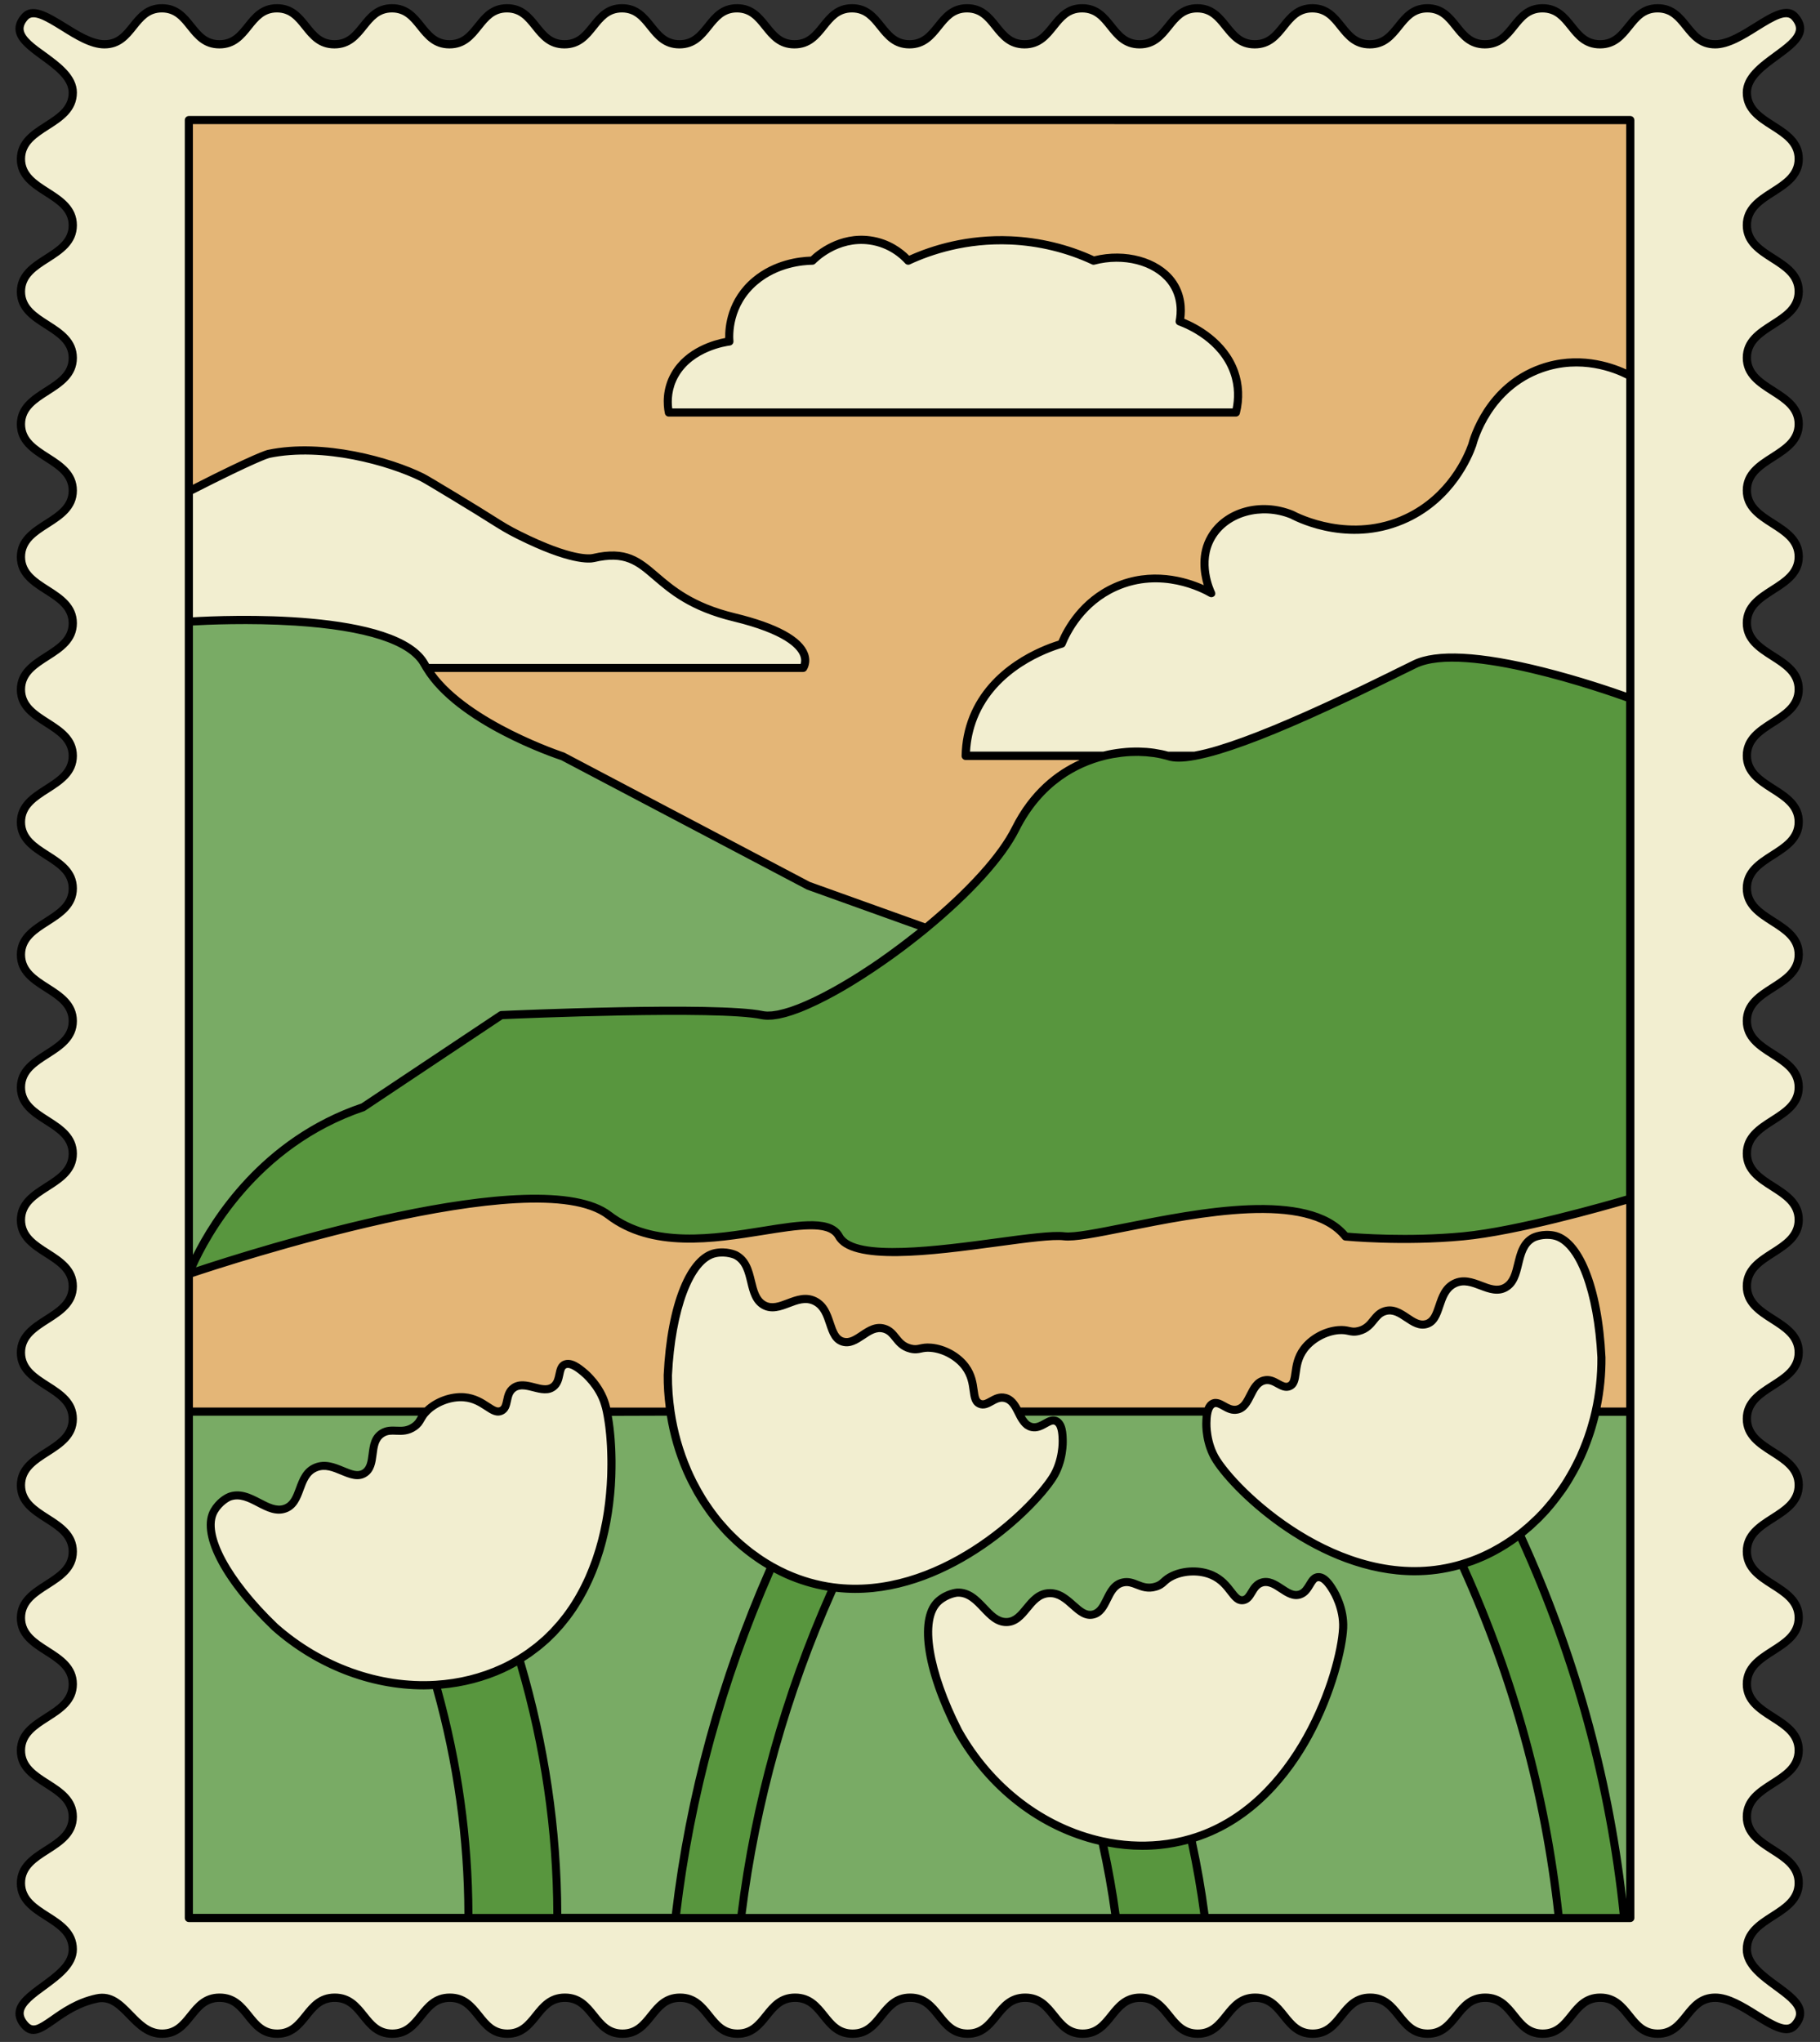
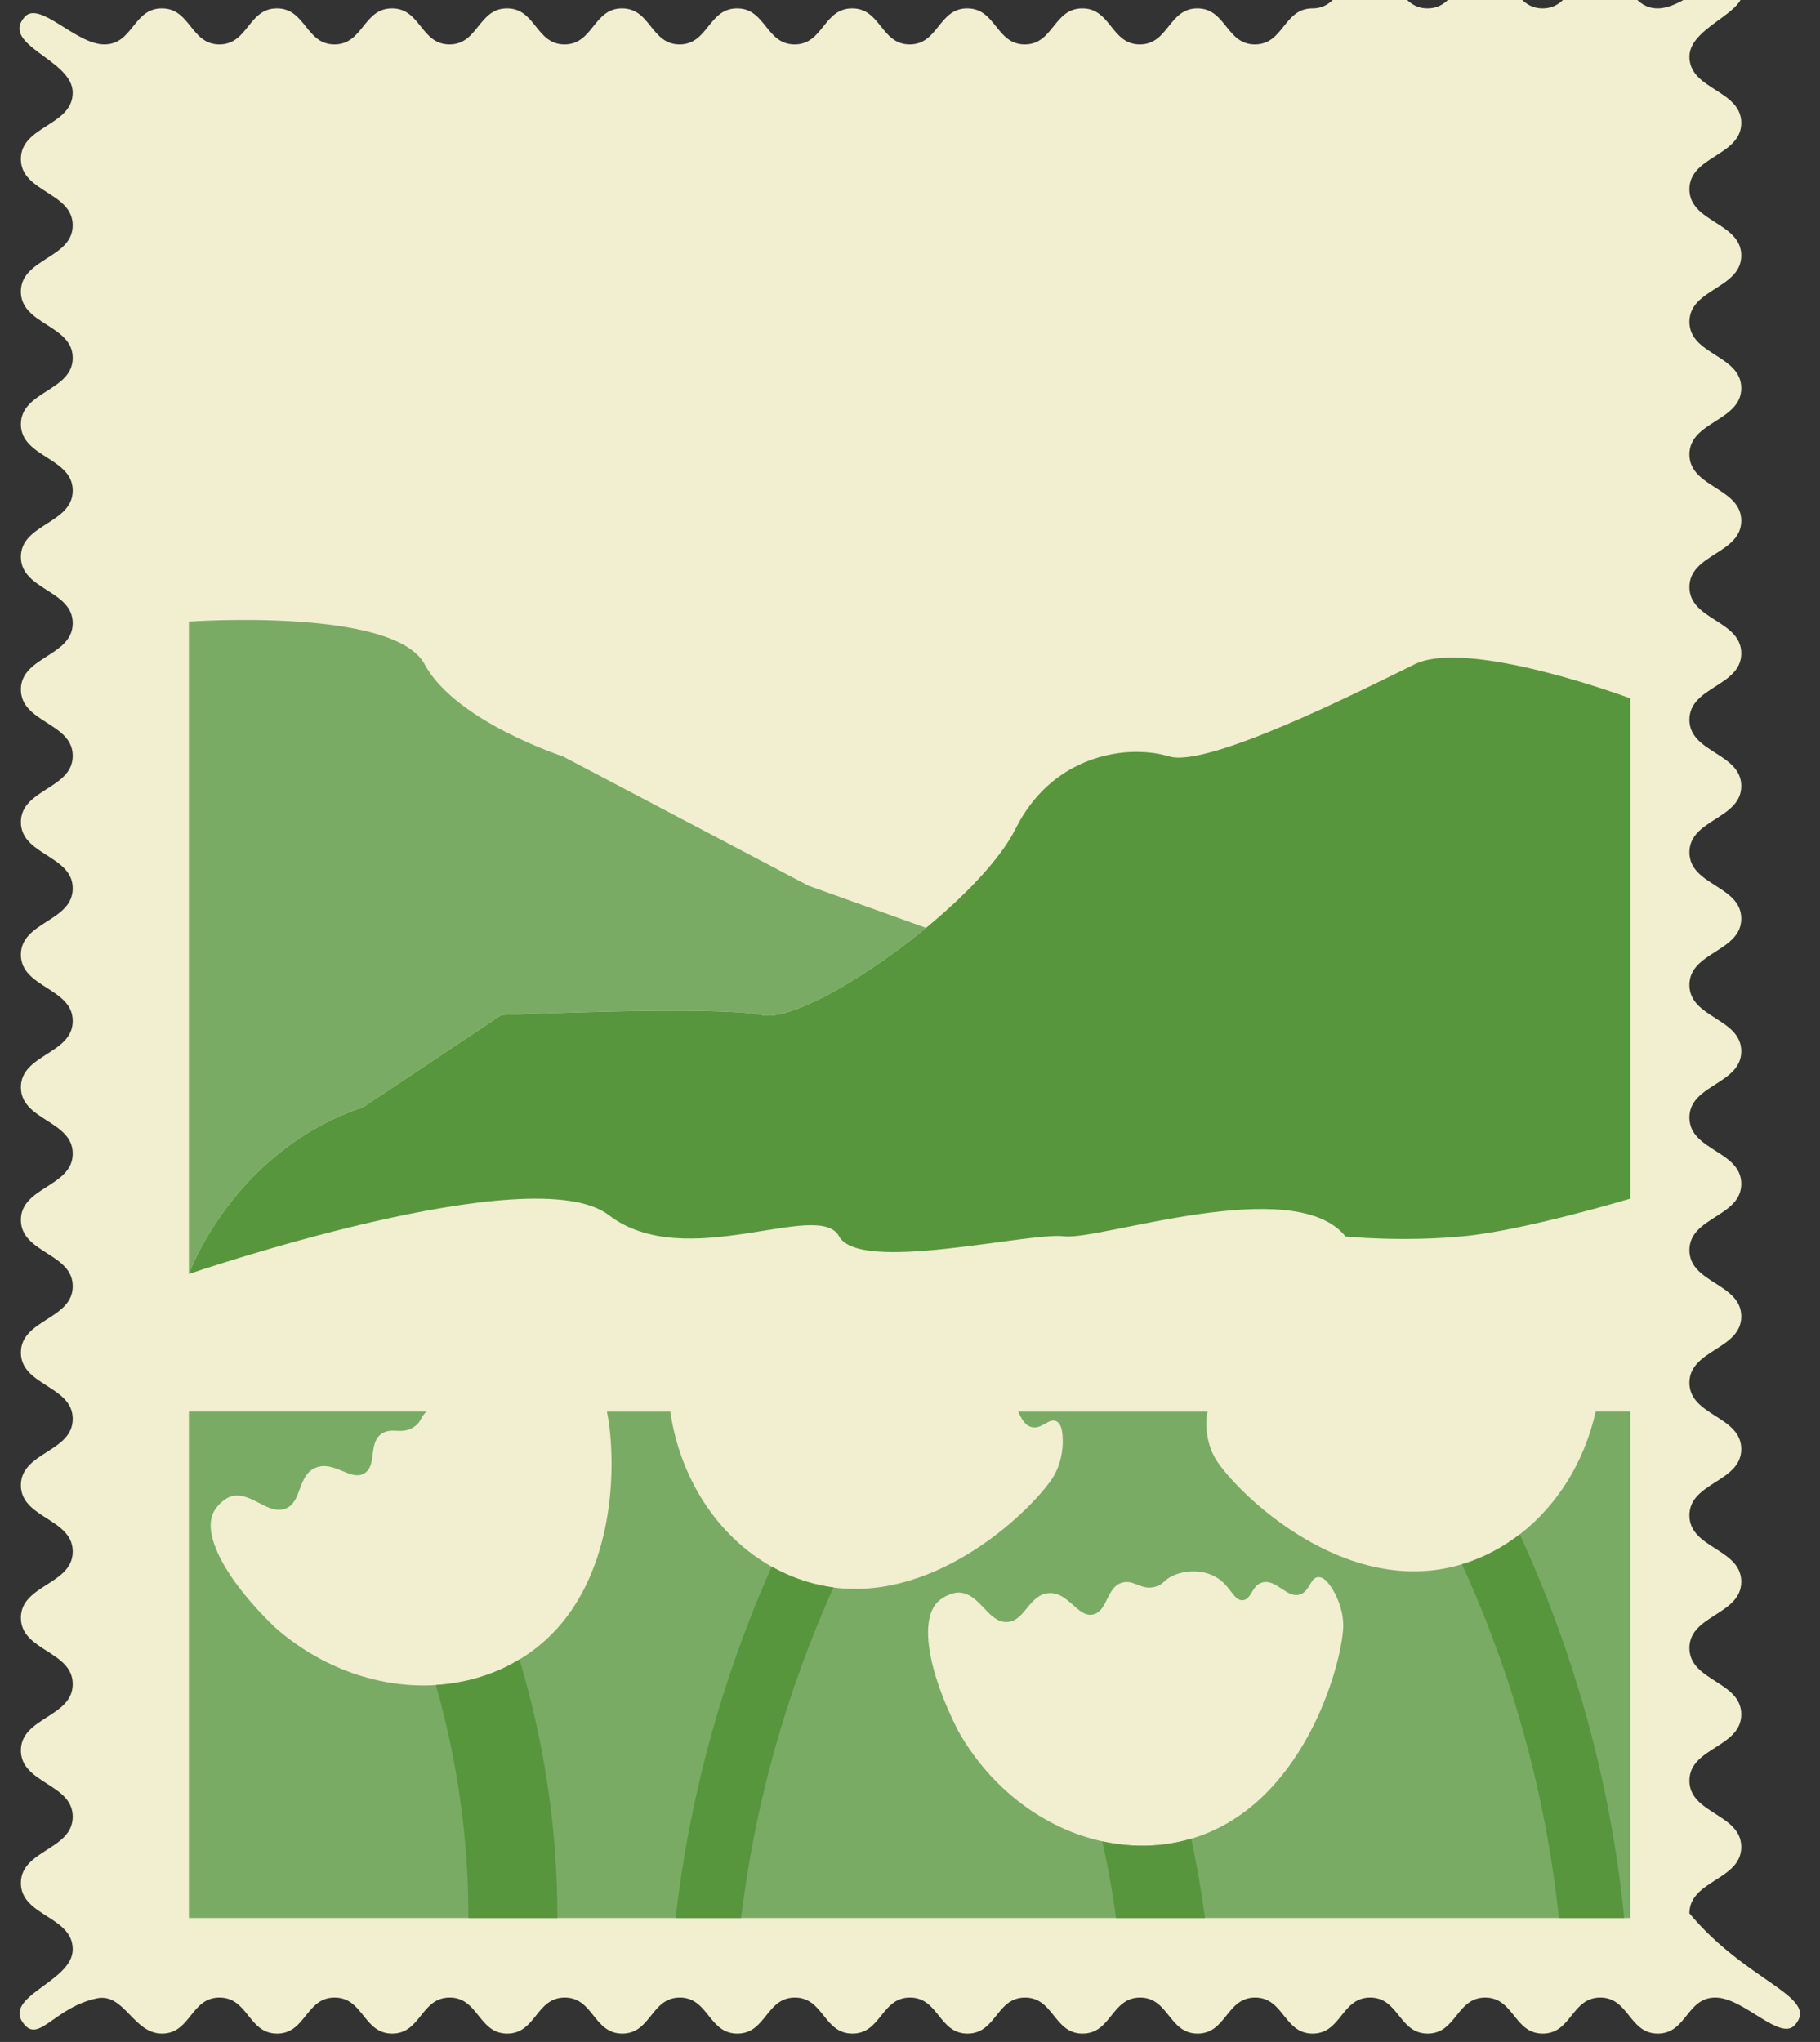
<svg xmlns="http://www.w3.org/2000/svg" height="502.2" preserveAspectRatio="xMidYMid meet" version="1.0" viewBox="-3.8 -1.1 447.6 502.2" width="447.6" zoomAndPan="magnify">
  <rect x="-3.8" y="-1.1" width="447.6" height="502.2" fill="#333333" stroke="none" />
  <g id="change1_1">
-     <path d="M437.67,496.89c-3.65,4.21-12.54-6.71-19.61-6.71s-7.07,8.86-14.15,8.86c-7.07,0-7.07-8.86-14.15-8.86 c-7.07,0-7.07,8.86-14.15,8.86c-7.07,0-7.07-8.86-14.15-8.86c-7.07,0-7.07,8.86-14.15,8.86c-7.07,0-7.07-8.86-14.14-8.86 s-7.07,8.86-14.15,8.86c-7.07,0-7.07-8.86-14.14-8.86s-7.07,8.86-14.15,8.86c-7.07,0-7.07-8.86-14.14-8.86s-7.07,8.86-14.15,8.86 c-7.07,0-7.07-8.86-14.15-8.86c-7.07,0-7.07,8.86-14.15,8.86c-7.07,0-7.07-8.86-14.15-8.86c-7.07,0-7.07,8.86-14.15,8.86 c-7.08,0-7.08-8.86-14.15-8.86c-7.07,0-7.07,8.86-14.15,8.86c-7.08,0-7.08-8.86-14.15-8.86c-7.08,0-7.08,8.86-14.15,8.86 c-7.08,0-7.08-8.86-14.15-8.86c-7.08,0-7.08,8.86-14.15,8.86s-7.07-8.86-14.15-8.86s-7.07,8.86-14.15,8.86 c-7.07,0-7.07-8.86-14.15-8.86s-7.08,8.86-14.15,8.86c-7.08,0-7.08-8.86-14.16-8.86s-7.08,8.86-14.15,8.86 c-7.08,0-9.29-10.12-16.05-8.66c-10.21,2.2-14.07,10.73-17.73,6.52c-6.06-6.98,11.83-10.44,11.83-18.59s-12.75-8.15-12.75-16.3 s12.75-8.15,12.75-16.31c0-8.15-12.75-8.15-12.75-16.3s12.75-8.15,12.75-16.31c0-8.15-12.75-8.15-12.75-16.31 c0-8.15,12.75-8.15,12.75-16.3s-12.75-8.15-12.75-16.31c0-8.15,12.75-8.15,12.75-16.31c0-8.15-12.75-8.15-12.75-16.31 c0-8.15,12.75-8.15,12.75-16.31s-12.75-8.15-12.75-16.31c0-8.15,12.75-8.15,12.75-16.31c0-8.15-12.75-8.15-12.75-16.31 c0-8.15,12.75-8.15,12.75-16.31c0-8.15-12.75-8.15-12.75-16.3c0-8.15,12.75-8.15,12.75-16.31c0-8.15-12.75-8.15-12.75-16.3 c0-8.15,12.75-8.15,12.75-16.3c0-8.15-12.75-8.15-12.75-16.31c0-8.15,12.75-8.15,12.75-16.31c0-8.15-12.75-8.15-12.75-16.31 c0-8.15,12.75-8.15,12.75-16.31c0-8.15-12.75-8.15-12.75-16.31s12.75-8.16,12.75-16.31S1.33,78.78,1.33,70.62 s12.75-8.16,12.75-16.31S1.33,46.16,1.33,38s12.75-8.16,12.75-16.32S-3.82,10.07,2.24,3.08C5.9-1.1,14.79,9.82,21.86,9.82 s7.07-8.86,14.15-8.86c7.07,0,7.07,8.86,14.15,8.86c7.07,0,7.07-8.86,14.15-8.86c7.07,0,7.07,8.86,14.15,8.86 c7.07,0,7.07-8.86,14.15-8.86c7.07,0,7.07,8.86,14.14,8.86s7.07-8.86,14.15-8.86c7.07,0,7.07,8.86,14.14,8.86 c7.07,0,7.07-8.86,14.15-8.86c7.07,0,7.07,8.86,14.14,8.86c7.07,0,7.07-8.86,14.15-8.86c7.07,0,7.07,8.86,14.15,8.86 c7.07,0,7.07-8.86,14.15-8.86c7.07,0,7.07,8.86,14.15,8.86c7.07,0,7.07-8.86,14.15-8.86c7.08,0,7.08,8.86,14.15,8.86 c7.07,0,7.07-8.86,14.15-8.86c7.08,0,7.08,8.86,14.15,8.86c7.08,0,7.08-8.86,14.15-8.86c7.08,0,7.08,8.86,14.15,8.86 c7.08,0,7.08-8.86,14.15-8.86s7.07,8.86,14.15,8.86c7.07,0,7.07-8.86,14.15-8.86c7.07,0,7.07,8.86,14.15,8.86s7.08-8.86,14.15-8.86 c7.08,0,7.08,8.86,14.16,8.86c7.08,0,7.08-8.86,14.15-8.86c7.08,0,7.08,8.86,14.16,8.86c7.08,0,15.96-10.93,19.62-6.72 c6.06,6.98-11.83,10.44-11.83,18.59s12.75,8.15,12.75,16.3s-12.75,8.15-12.75,16.31c0,8.15,12.75,8.15,12.75,16.3 s-12.75,8.15-12.75,16.31c0,8.15,12.75,8.15,12.75,16.31c0,8.15-12.75,8.15-12.75,16.3s12.75,8.15,12.75,16.31 c0,8.15-12.75,8.15-12.75,16.31c0,8.15,12.75,8.15,12.75,16.31c0,8.15-12.75,8.15-12.75,16.31c0,8.15,12.75,8.15,12.75,16.31 c0,8.15-12.75,8.15-12.75,16.31c0,8.15,12.75,8.15,12.75,16.31c0,8.15-12.75,8.15-12.75,16.31c0,8.15,12.75,8.15,12.75,16.3 s-12.75,8.15-12.75,16.31c0,8.15,12.75,8.15,12.75,16.3s-12.75,8.15-12.75,16.3s12.75,8.15,12.75,16.31 c0,8.15-12.75,8.15-12.75,16.31c0,8.15,12.75,8.15,12.75,16.31c0,8.15-12.75,8.15-12.75,16.31c0,8.15,12.75,8.15,12.75,16.31 s-12.75,8.16-12.75,16.31s12.75,8.15,12.75,16.31s-12.75,8.16-12.75,16.31s12.75,8.15,12.75,16.31s-12.75,8.16-12.75,16.32 C425.83,486.45,443.73,489.9,437.67,496.89z" fill="#F2EED0" />
+     <path d="M437.67,496.89c-3.65,4.21-12.54-6.71-19.61-6.71s-7.07,8.86-14.15,8.86c-7.07,0-7.07-8.86-14.15-8.86 c-7.07,0-7.07,8.86-14.15,8.86c-7.07,0-7.07-8.86-14.15-8.86c-7.07,0-7.07,8.86-14.15,8.86c-7.07,0-7.07-8.86-14.14-8.86 s-7.07,8.86-14.15,8.86c-7.07,0-7.07-8.86-14.14-8.86s-7.07,8.86-14.15,8.86c-7.07,0-7.07-8.86-14.14-8.86s-7.07,8.86-14.15,8.86 c-7.07,0-7.07-8.86-14.15-8.86c-7.07,0-7.07,8.86-14.15,8.86c-7.07,0-7.07-8.86-14.15-8.86c-7.07,0-7.07,8.86-14.15,8.86 c-7.08,0-7.08-8.86-14.15-8.86c-7.07,0-7.07,8.86-14.15,8.86c-7.08,0-7.08-8.86-14.15-8.86c-7.08,0-7.08,8.86-14.15,8.86 c-7.08,0-7.08-8.86-14.15-8.86c-7.08,0-7.08,8.86-14.15,8.86s-7.07-8.86-14.15-8.86s-7.07,8.86-14.15,8.86 c-7.07,0-7.07-8.86-14.15-8.86s-7.08,8.86-14.15,8.86c-7.08,0-7.08-8.86-14.16-8.86s-7.08,8.86-14.15,8.86 c-7.08,0-9.29-10.12-16.05-8.66c-10.21,2.2-14.07,10.73-17.73,6.52c-6.06-6.98,11.83-10.44,11.83-18.59s-12.75-8.15-12.75-16.3 s12.75-8.15,12.75-16.31c0-8.15-12.75-8.15-12.75-16.3s12.75-8.15,12.75-16.31c0-8.15-12.75-8.15-12.75-16.31 c0-8.15,12.75-8.15,12.75-16.3s-12.75-8.15-12.75-16.31c0-8.15,12.75-8.15,12.75-16.31c0-8.15-12.75-8.15-12.75-16.31 c0-8.15,12.75-8.15,12.75-16.31s-12.75-8.15-12.75-16.31c0-8.15,12.75-8.15,12.75-16.31c0-8.15-12.75-8.15-12.75-16.31 c0-8.15,12.75-8.15,12.75-16.31c0-8.15-12.75-8.15-12.75-16.3c0-8.15,12.75-8.15,12.75-16.31c0-8.15-12.75-8.15-12.75-16.3 c0-8.15,12.75-8.15,12.75-16.3c0-8.15-12.75-8.15-12.75-16.31c0-8.15,12.75-8.15,12.75-16.31c0-8.15-12.75-8.15-12.75-16.31 c0-8.15,12.75-8.15,12.75-16.31c0-8.15-12.75-8.15-12.75-16.31s12.75-8.16,12.75-16.31S1.33,78.78,1.33,70.62 s12.75-8.16,12.75-16.31S1.33,46.16,1.33,38s12.75-8.16,12.75-16.32S-3.82,10.07,2.24,3.08C5.9-1.1,14.79,9.82,21.86,9.82 s7.07-8.86,14.15-8.86c7.07,0,7.07,8.86,14.15,8.86c7.07,0,7.07-8.86,14.15-8.86c7.07,0,7.07,8.86,14.15,8.86 c7.07,0,7.07-8.86,14.15-8.86c7.07,0,7.07,8.86,14.14,8.86s7.07-8.86,14.15-8.86c7.07,0,7.07,8.86,14.14,8.86 c7.07,0,7.07-8.86,14.15-8.86c7.07,0,7.07,8.86,14.14,8.86c7.07,0,7.07-8.86,14.15-8.86c7.07,0,7.07,8.86,14.15,8.86 c7.07,0,7.07-8.86,14.15-8.86c7.07,0,7.07,8.86,14.15,8.86c7.07,0,7.07-8.86,14.15-8.86c7.08,0,7.08,8.86,14.15,8.86 c7.07,0,7.07-8.86,14.15-8.86c7.08,0,7.08,8.86,14.15,8.86c7.08,0,7.08-8.86,14.15-8.86c7.08,0,7.08,8.86,14.15,8.86 c7.08,0,7.08-8.86,14.15-8.86c7.07,0,7.07-8.86,14.15-8.86c7.07,0,7.07,8.86,14.15,8.86s7.08-8.86,14.15-8.86 c7.08,0,7.08,8.86,14.16,8.86c7.08,0,7.08-8.86,14.15-8.86c7.08,0,7.08,8.86,14.16,8.86c7.08,0,15.96-10.93,19.62-6.72 c6.06,6.98-11.83,10.44-11.83,18.59s12.75,8.15,12.75,16.3s-12.75,8.15-12.75,16.31c0,8.15,12.75,8.15,12.75,16.3 s-12.75,8.15-12.75,16.31c0,8.15,12.75,8.15,12.75,16.31c0,8.15-12.75,8.15-12.75,16.3s12.75,8.15,12.75,16.31 c0,8.15-12.75,8.15-12.75,16.31c0,8.15,12.75,8.15,12.75,16.31c0,8.15-12.75,8.15-12.75,16.31c0,8.15,12.75,8.15,12.75,16.31 c0,8.15-12.75,8.15-12.75,16.31c0,8.15,12.75,8.15,12.75,16.31c0,8.15-12.75,8.15-12.75,16.31c0,8.15,12.75,8.15,12.75,16.3 s-12.75,8.15-12.75,16.31c0,8.15,12.75,8.15,12.75,16.3s-12.75,8.15-12.75,16.3s12.75,8.15,12.75,16.31 c0,8.15-12.75,8.15-12.75,16.31c0,8.15,12.75,8.15,12.75,16.31c0,8.15-12.75,8.15-12.75,16.31c0,8.15,12.75,8.15,12.75,16.31 s-12.75,8.16-12.75,16.31s12.75,8.15,12.75,16.31s-12.75,8.16-12.75,16.31s12.75,8.15,12.75,16.31s-12.75,8.16-12.75,16.32 C425.83,486.45,443.73,489.9,437.67,496.89z" fill="#F2EED0" />
  </g>
  <g id="change2_1">
-     <path d="M313.91,125.47c1.45,0.77,14.47,7.4,28.31,0.84c11.33-5.36,15.3-15.82,16.04-17.93 c0.28-1.09,3.88-14.22,16.99-18.87c10.98-3.9,20.41,1.07,21.89,1.88V28.43H42.65v442.18h354.49V170.66 c-0.06-0.02-39.84-14.89-53.04-8.39c-11.16,5.49-39.85,19.96-54.17,22.55h-56.24c0.06-2.73,0.51-6.01,1.88-9.44 c5.21-13.06,19.23-17.38,21.7-18.1c0.71-1.77,4.14-9.93,13.21-13.98c11.7-5.23,22.53,0.95,23.6,1.57c-0.31-0.65-3.59-7.64,0-13.84 C297.55,125.03,306.01,122.27,313.91,125.47z M42.65,119.76c16.97-8.68,19.6-9.22,19.6-9.22c13-2.72,29.19,1.53,37.75,5.76 c0.86,0.42,3.39,1.95,8.47,5.01c10.25,6.18,10.78,6.92,15.32,9.18c10.43,5.2,16.25,6.14,18.36,5.65 c15.11-3.55,12.59,9.25,34.6,14.57c22.03,5.34,16.99,12.44,16.99,12.44h-92.61c-0.18-0.3-0.36-0.59-0.51-0.89 c-7.54-14.06-57.97-10.48-57.97-10.48V119.76z M123.96,407.02c-1.32,0.79-2.69,1.55-4.16,2.23c-5.18,2.38-10.73,3.72-16.4,4.07 c-13.76,0.85-28.21-4.13-39.63-14.25c-11.87-11.41-18.18-22.94-14.89-28.57c1.43-2.46,3.63-3.4,3.63-3.4 c5.07-2,9.28,4.44,13.78,2.86c4.3-1.51,2.95-8.24,7.57-10.12c4.53-1.84,8.69,3.5,12.01,1.36c3.12-2,0.78-7.57,4.32-9.79 c2.51-1.57,4.9,0.46,7.91-1.64c1.74-1.21,1.31-2.15,3.14-3.93c2.25-2.17,5.8-3.57,9.08-3.31c4.95,0.4,6.91,4.39,9.19,3.32 c1.97-0.93,0.8-4.06,3.03-5.64c2.92-2.05,7.06,1.78,9.76-0.28c2.04-1.56,0.99-4.75,2.87-5.49c1.56-0.61,3.59,1.09,4.62,1.96 c0,0,3.86,3.1,5.24,7.85C147.75,353.67,150.05,391.3,123.96,407.02z M292.88,348.92c0.02-1.35,0.07-4,1.56-4.78 c1.79-0.93,3.51,1.96,6.02,1.45c3.33-0.69,3.16-6.32,6.62-7.18c2.65-0.65,4.24,2.29,6.24,1.42c2.31-1.01,0.58-5.11,3.53-9.11 c1.96-2.65,5.35-4.41,8.46-4.67c2.54-0.22,2.97,0.73,5.02,0.21c3.56-0.89,3.6-4.03,6.43-4.89c4-1.21,6.66,4.21,10.22,3.18 c3.79-1.1,2.49-7.74,6.86-9.95c4.45-2.24,8.64,3.19,12.6,0.94c4.15-2.36,2.06-9.76,6.9-12.27c0,0,2.15-1.04,4.95-0.51 c6.4,1.22,10.95,13.55,11.75,30c0.14,17.63-7.53,33.8-20.09,43.49c-2.02,1.56-4.18,2.95-6.44,4.16c-0.14,0.08-0.29,0.15-0.43,0.23 c-0.72,0.37-1.44,0.73-2.18,1.06c-0.05,0.02-0.1,0.04-0.15,0.06c-0.82,0.36-1.64,0.69-2.45,1c-0.84,0.31-1.69,0.59-2.53,0.84 c-28.72,8.69-55.17-17.42-60.42-25.57C292.68,353.87,292.88,348.92,292.88,348.92z M265.08,395.95c3.6-0.88,3.21-6.92,7.28-7.86 c2.89-0.67,4.48,2.05,8.01,1.05c2.04-0.58,1.94-1.61,4.25-2.69c2.83-1.32,6.65-1.48,9.67-0.15c4.55,2,5.1,6.43,7.6,6.16 c2.17-0.24,2.08-3.59,4.71-4.35c3.43-0.99,6.09,4,9.31,2.94c2.44-0.8,2.49-4.18,4.5-4.26c1.67-0.07,3.03,2.21,3.73,3.38 c0,0,2.64,4.21,2.39,9.16c-0.48,9.45-9.92,43.72-37.37,51.79c-2.43,0.71-4.98,1.24-7.69,1.51c-4.76,0.47-9.52,0.15-14.16-0.86 c-14.33-3.13-27.48-12.96-35.47-27.18c-7.5-14.71-9.69-27.71-4.74-31.97c2.16-1.86,4.54-2.03,4.54-2.03 c5.44-0.23,7.32,7.26,12.09,7.24c4.55-0.02,5.48-6.84,10.46-7.11C259.07,390.46,261.25,396.88,265.08,395.95z M237.13,344.13 c2,0.87,3.59-2.07,6.24-1.42c3.46,0.85,3.3,6.49,6.62,7.18c2.52,0.52,4.24-2.38,6.02-1.45c1.49,0.77,1.53,3.42,1.56,4.78 c0,0,0.2,4.95-2.48,9.11c-4.85,7.53-27.81,30.41-53.93,26.99c-3.82-0.5-7.71-1.56-11.62-3.32c-1.22-0.55-2.41-1.16-3.57-1.81 c-15.76-8.87-25.73-27.05-25.56-47.12c0.8-16.45,5.34-28.78,11.75-30c2.79-0.53,4.95,0.51,4.95,0.51c4.84,2.51,2.75,9.91,6.9,12.27 c3.96,2.25,8.15-3.19,12.6-0.94c4.37,2.21,3.07,8.85,6.86,9.95c3.56,1.04,6.22-4.39,10.22-3.18c2.83,0.86,2.88,4,6.43,4.89 c2.06,0.51,2.48-0.43,5.03-0.21c3.11,0.27,6.51,2.03,8.46,4.67C236.55,339.01,234.83,343.12,237.13,344.13z M178.67,100.35 c-6,0-12,0-18,0c-0.29-1.48-0.8-5.33,1.51-9.34c3.92-6.81,12.5-8.01,13.4-8.13c-0.1-1.07-0.66-9.03,6.35-14.9 c5.64-4.72,12.44-4.96,14.07-4.98c0.3-0.32,5.94-6.11,14.14-4.98c5.46,0.75,8.63,4.1,9.41,4.98c4.04-1.88,13.12-5.49,25.15-4.98 c9.43,0.4,16.57,3.16,20.46,4.98c7.6-2,15.31,0.13,19.04,4.98c3.12,4.06,2.38,8.64,2.12,9.96c1.45,0.53,10.37,3.95,13.4,12.45 c1.51,4.24,0.92,7.96,0.42,9.96C300.14,100.35,178.67,100.35,178.67,100.35z" fill="#E4B677" />
-   </g>
+     </g>
  <g id="change3_1">
    <path d="M388.63,346.07c-2.75,12.26-9.36,23.01-18.67,30.19c-2.02,1.56-4.18,2.95-6.44,4.16 c-0.14,0.08-0.29,0.15-0.43,0.23c-0.72,0.37-1.44,0.73-2.18,1.06c-0.05,0.02-0.1,0.04-0.15,0.06c-0.82,0.36-1.64,0.69-2.45,1 c-0.84,0.31-1.69,0.59-2.53,0.84c-28.72,8.69-55.17-17.42-60.42-25.57c-2.68-4.16-2.48-9.11-2.48-9.11c0.01-0.74,0.04-1.86,0.3-2.85 h-46.6c0.86,1.7,1.64,3.45,3.41,3.82c2.52,0.52,4.24-2.38,6.02-1.45c1.49,0.77,1.53,3.42,1.56,4.78c0,0,0.2,4.95-2.48,9.11 c-4.85,7.53-27.81,30.41-53.93,26.99c-3.82-0.5-7.71-1.56-11.62-3.32c-1.22-0.55-2.41-1.16-3.57-1.81 c-13.36-7.52-22.53-21.74-24.92-38.12h-15.59c2.45,11.64,3.17,46.09-21.5,60.95c-1.32,0.79-2.69,1.55-4.16,2.23 c-5.18,2.38-10.73,3.72-16.4,4.07c-13.76,0.85-28.21-4.13-39.63-14.25c-11.87-11.41-18.18-22.94-14.89-28.57 c1.43-2.46,3.63-3.4,3.63-3.4c5.07-2,9.28,4.44,13.78,2.86c4.3-1.51,2.95-8.24,7.57-10.12c4.53-1.84,8.69,3.5,12.01,1.36 c3.12-2,0.78-7.57,4.32-9.79c2.51-1.57,4.9,0.46,7.91-1.64c1.67-1.16,1.36-2.08,2.94-3.71H42.65v124.54h354.49V346.07H388.63z M326.53,399.32c-0.48,9.45-9.92,43.72-37.37,51.79c-2.43,0.71-4.98,1.24-7.69,1.51c-4.76,0.47-9.52,0.15-14.16-0.86 c-14.33-3.13-27.48-12.96-35.47-27.18c-7.5-14.71-9.69-27.71-4.74-31.97c2.16-1.86,4.54-2.03,4.54-2.03 c5.44-0.23,7.32,7.26,12.09,7.24c4.55-0.02,5.48-6.84,10.46-7.11c4.89-0.26,7.07,6.17,10.9,5.23c3.6-0.88,3.21-6.92,7.28-7.86 c2.89-0.67,4.48,2.05,8.01,1.05c2.04-0.58,1.94-1.61,4.25-2.69c2.83-1.32,6.65-1.48,9.67-0.15c4.55,2,5.1,6.43,7.6,6.16 c2.17-0.24,2.08-3.59,4.71-4.35c3.43-0.99,6.09,4,9.31,2.94c2.44-0.8,2.49-4.18,4.5-4.26c1.67-0.07,3.03,2.21,3.73,3.38 C324.14,390.16,326.78,394.37,326.53,399.32z M42.65,312.22V151.78c0,0,50.42-3.58,57.97,10.48c7.55,14.05,33.98,22.65,33.98,22.65 l60.4,31.81l28.94,10.38c-15.24,12.57-33.37,22.88-40.28,21.44c-11.32-2.4-64.17,0-64.17,0l-33.97,22.64 C53.44,282.01,42.65,312.22,42.65,312.22z" fill="#79AB65" />
  </g>
  <g id="change4_1">
    <path d="M397.14,170.66v123.03c0,0-25.98,7.83-41.09,9.26c-15.1,1.44-28.93,0.06-28.93,0.06 c-12.59-15.73-60.4,1.04-69.21-0.06c-8.81-1.08-50.34,9.27-55.36,0c-5.04-9.26-37.76,9.27-56.63-5.2S42.65,312.22,42.65,312.22 s10.78-30.2,42.87-41.03l33.97-22.64c0,0,52.85-2.4,64.17,0c11.33,2.38,52.85-26.93,62.29-45.8c5.81-11.63,15.2-16.8,23.77-18.38 c0.06-0.01,0.12-0.02,0.18-0.03c0.65-0.12,1.3-0.21,1.94-0.29c0.12-0.01,0.24-0.03,0.36-0.04c0.63-0.07,1.24-0.12,1.85-0.15 c0.09,0,0.17-0.01,0.25-0.01c0.59-0.03,1.17-0.04,1.75-0.03c0.06,0,0.12,0,0.18,0c0.61,0.01,1.2,0.04,1.78,0.08 c0.09,0.01,0.17,0.01,0.26,0.02c0.58,0.05,1.16,0.11,1.71,0.19c0.03,0,0.06,0.01,0.1,0.01c1.16,0.17,2.25,0.41,3.24,0.69 c0.01,0,0.03,0.01,0.04,0.01l0,0c0.12,0.03,0.24,0.07,0.35,0.1c9.44,2.93,47.19-16.15,60.4-22.65 C357.31,155.76,397.14,170.66,397.14,170.66z M119.8,409.24c-5.18,2.38-10.73,3.72-16.4,4.07c5.36,18.9,8.03,38.07,7.99,57.3h21.89 c0.05-21.35-3.07-42.64-9.32-63.6C122.64,407.81,121.27,408.57,119.8,409.24z M185.98,384.18c-12.25,27.62-20.2,56.57-23.63,86.43 h16.11c3.41-28.09,11.04-55.33,22.72-81.3c-3.82-0.5-7.71-1.56-11.62-3.32C188.33,385.44,187.14,384.84,185.98,384.18z M363.51,380.41c-0.14,0.08-0.29,0.15-0.43,0.23c-0.72,0.37-1.44,0.73-2.18,1.06c-0.05,0.02-0.1,0.04-0.15,0.06 c-0.82,0.36-1.64,0.7-2.45,1c-0.84,0.32-1.69,0.59-2.53,0.84c-0.01,0-0.01,0-0.02,0.01c12.64,27.72,20.64,56.89,23.83,87h16.07 c-3.27-32.69-11.91-64.34-25.69-94.36C367.93,377.82,365.78,379.21,363.51,380.41z M281.46,452.62c-4.76,0.47-9.52,0.15-14.16-0.86 c1.41,6.28,2.53,12.56,3.36,18.85h21.88c-0.84-6.51-1.97-13.01-3.38-19.5C286.73,451.82,284.18,452.35,281.46,452.62z" fill="#58963E" />
  </g>
  <g id="change5_1">
-     <path d="M439.89,493.58c-0.31-2.72-3.18-4.83-6.23-7.06c-3.36-2.46-6.83-5-6.83-8.23c0-3.53,2.87-5.37,5.91-7.32 c3.2-2.05,6.84-4.37,6.84-9c0-4.62-3.63-6.95-6.84-9c-3.04-1.94-5.91-3.78-5.91-7.31s2.87-5.37,5.91-7.31 c3.21-2.05,6.84-4.37,6.84-9c0-4.62-3.63-6.95-6.84-9c-3.04-1.94-5.91-3.78-5.91-7.31s2.87-5.37,5.91-7.31 c3.2-2.05,6.84-4.37,6.84-9s-3.63-6.95-6.84-9c-3.04-1.94-5.91-3.78-5.91-7.31s2.87-5.37,5.91-7.31c3.21-2.05,6.84-4.37,6.84-9 c0-4.62-3.63-6.95-6.84-9c-3.04-1.94-5.91-3.78-5.91-7.31s2.87-5.37,5.91-7.31c3.2-2.05,6.84-4.37,6.84-9c0-4.62-3.63-6.95-6.84-9 c-3.04-1.94-5.91-3.78-5.91-7.31s2.87-5.37,5.91-7.31c3.2-2.05,6.84-4.37,6.84-9s-3.63-6.95-6.84-9c-3.04-1.94-5.91-3.78-5.91-7.31 s2.87-5.37,5.91-7.31c3.2-2.05,6.84-4.37,6.84-9c0-4.62-3.63-6.95-6.84-8.99c-3.04-1.94-5.91-3.78-5.91-7.31s2.87-5.37,5.91-7.31 c3.2-2.05,6.84-4.37,6.84-9c0-4.62-3.63-6.95-6.84-9c-3.04-1.94-5.91-3.78-5.91-7.31s2.87-5.37,5.91-7.31c3.2-2.05,6.84-4.37,6.84-9 c0-4.62-3.63-6.95-6.84-8.99c-3.04-1.94-5.91-3.78-5.91-7.31s2.87-5.37,5.91-7.31c3.2-2.05,6.84-4.37,6.84-9s-3.63-6.95-6.84-9 c-3.04-1.94-5.91-3.78-5.91-7.31s2.87-5.37,5.91-7.31c3.2-2.05,6.84-4.37,6.84-9c0-4.62-3.63-6.95-6.84-9 c-3.04-1.94-5.91-3.78-5.91-7.31s2.87-5.37,5.91-7.31c3.2-2.05,6.84-4.37,6.84-8.99c0-4.62-3.63-6.95-6.84-9 c-3.04-1.94-5.91-3.78-5.91-7.31s2.87-5.37,5.91-7.31c3.2-2.05,6.84-4.37,6.84-8.99s-3.63-6.95-6.84-8.99 c-3.04-1.94-5.91-3.78-5.91-7.31c0-3.53,2.87-5.37,5.91-7.31c3.2-2.05,6.84-4.37,6.84-9c0-4.62-3.63-6.95-6.84-8.99 c-3.04-1.94-5.91-3.78-5.91-7.31c0-3.23,3.47-5.77,6.83-8.23c3.05-2.23,5.93-4.34,6.23-7.06c0.15-1.33-0.35-2.66-1.47-3.96 c-2.56-2.95-6.59-0.44-10.85,2.23c-3.1,1.94-6.62,4.14-9.53,4.14c-3.06,0-4.56-1.88-6.3-4.05c-1.8-2.25-3.84-4.8-7.86-4.8 s-6.06,2.55-7.86,4.8c-1.74,2.17-3.24,4.05-6.3,4.05s-4.56-1.88-6.3-4.05c-1.8-2.25-3.84-4.8-7.86-4.8s-6.06,2.55-7.86,4.8 c-1.74,2.17-3.24,4.05-6.29,4.05s-4.56-1.88-6.29-4.05c-1.8-2.25-3.84-4.8-7.86-4.8s-6.06,2.55-7.86,4.8 c-1.74,2.17-3.24,4.05-6.29,4.05c-3.06,0-4.56-1.88-6.29-4.05c-1.8-2.25-3.84-4.8-7.86-4.8s-6.06,2.55-7.86,4.8 c-1.74,2.17-3.24,4.05-6.29,4.05c-3.06,0-4.56-1.88-6.3-4.05c-1.8-2.25-3.84-4.8-7.86-4.8s-6.06,2.55-7.86,4.8 c-1.74,2.17-3.24,4.05-6.29,4.05c-3.06,0-4.56-1.88-6.29-4.05c-1.8-2.25-3.84-4.8-7.86-4.8s-6.06,2.55-7.86,4.8 c-1.74,2.17-3.24,4.05-6.29,4.05s-4.56-1.88-6.29-4.05c-1.8-2.25-3.84-4.8-7.86-4.8s-6.06,2.55-7.86,4.8 c-1.74,2.17-3.24,4.05-6.29,4.05c-3.06,0-4.55-1.88-6.29-4.05c-1.8-2.25-3.84-4.8-7.85-4.8c-4.02,0-6.06,2.55-7.86,4.8 c-1.74,2.17-3.24,4.05-6.29,4.05c-3.05,0-4.55-1.88-6.29-4.05c-1.8-2.25-3.84-4.8-7.85-4.8s-6.06,2.55-7.85,4.8 c-1.74,2.17-3.24,4.05-6.29,4.05c-3.05,0-4.55-1.88-6.29-4.05c-1.8-2.25-3.84-4.8-7.85-4.8c-4.02,0-6.06,2.55-7.85,4.8 c-1.74,2.17-3.24,4.05-6.29,4.05c-3.05,0-4.55-1.88-6.29-4.05c-1.8-2.25-3.83-4.8-7.85-4.8s-6.06,2.55-7.85,4.8 c-1.74,2.17-3.24,4.05-6.29,4.05s-4.55-1.88-6.29-4.05c-1.8-2.25-3.84-4.8-7.85-4.8c-4.02,0-6.06,2.55-7.86,4.8 c-1.74,2.17-3.24,4.05-6.29,4.05c-3.06,0-4.56-1.88-6.29-4.05c-1.8-2.25-3.84-4.8-7.86-4.8s-6.06,2.55-7.85,4.8 c-1.74,2.17-3.24,4.05-6.29,4.05c-3.06,0-4.56-1.88-6.29-4.05c-1.8-2.25-3.84-4.8-7.86-4.8s-6.06,2.55-7.85,4.8 c-1.74,2.17-3.24,4.05-6.29,4.05c-2.91,0-6.43-2.2-9.53-4.14C8.08,2.02,4.06-0.5,1.5,2.45c-1.13,1.3-1.62,2.63-1.47,3.96 c0.31,2.72,3.18,4.83,6.23,7.06c3.36,2.46,6.83,5,6.83,8.23c0,3.53-2.87,5.37-5.91,7.32c-3.2,2.05-6.84,4.37-6.84,9 c0,4.62,3.63,6.95,6.84,9c3.04,1.94,5.91,3.78,5.91,7.31c0,3.53-2.87,5.37-5.91,7.31c-3.2,2.05-6.84,4.37-6.84,9 c0,4.62,3.63,6.95,6.84,9c3.04,1.94,5.91,3.78,5.91,7.31s-2.87,5.37-5.91,7.31c-3.2,2.05-6.84,4.37-6.84,9c0,4.62,3.63,6.95,6.84,9 c3.04,1.95,5.91,3.78,5.91,7.31s-2.87,5.37-5.91,7.31c-3.2,2.05-6.84,4.37-6.84,9c0,4.62,3.63,6.95,6.84,9 c3.04,1.94,5.91,3.78,5.91,7.31s-2.87,5.37-5.91,7.31c-3.2,2.05-6.84,4.37-6.84,9c0,4.62,3.63,6.95,6.84,9 c3.04,1.94,5.91,3.78,5.91,7.31s-2.87,5.37-5.91,7.31c-3.2,2.05-6.84,4.37-6.84,8.99c0,4.62,3.63,6.95,6.84,9 c3.04,1.94,5.91,3.78,5.91,7.31s-2.87,5.37-5.91,7.31c-3.2,2.05-6.84,4.37-6.84,9c0,4.62,3.63,6.95,6.84,8.99 c3.04,1.94,5.91,3.78,5.91,7.31s-2.87,5.37-5.91,7.31c-3.2,2.05-6.84,4.37-6.84,9c0,4.62,3.63,6.95,6.84,9 c3.04,1.94,5.91,3.78,5.91,7.31s-2.87,5.37-5.91,7.31c-3.2,2.05-6.84,4.37-6.84,9s3.63,6.95,6.84,9c3.04,1.94,5.91,3.78,5.91,7.31 s-2.87,5.37-5.91,7.31c-3.2,2.05-6.84,4.37-6.84,9s3.63,6.95,6.84,9c3.04,1.94,5.91,3.78,5.91,7.31s-2.87,5.37-5.91,7.31 c-3.2,2.05-6.84,4.37-6.84,9c0,4.62,3.63,6.95,6.84,9c3.04,1.94,5.91,3.78,5.91,7.31s-2.87,5.36-5.91,7.31 c-3.2,2.05-6.84,4.37-6.84,9s3.63,6.95,6.84,9c3.04,1.94,5.91,3.78,5.91,7.31s-2.87,5.37-5.91,7.31c-3.2,2.05-6.84,4.37-6.84,9 s3.63,6.95,6.84,9c3.04,1.94,5.91,3.78,5.91,7.31s-2.87,5.37-5.91,7.31c-3.2,2.05-6.84,4.37-6.84,9c0,4.62,3.63,6.95,6.84,8.99 c3.04,1.94,5.91,3.78,5.91,7.31c0,3.23-3.47,5.77-6.83,8.23c-3.05,2.23-5.93,4.34-6.23,7.06c-0.15,1.33,0.35,2.66,1.47,3.96 c2.56,2.95,5.26,1.05,8.38-1.14c2.59-1.82,5.8-4.08,10.31-5.05c2.96-0.64,4.94,1.4,7.23,3.75c2.24,2.31,4.78,4.92,8.62,4.92 c4.02,0,6.06-2.55,7.86-4.8c1.74-2.17,3.24-4.05,6.3-4.05c3.06,0,4.56,1.88,6.3,4.05c1.8,2.25,3.84,4.8,7.86,4.8s6.06-2.55,7.86-4.8 c1.74-2.17,3.24-4.05,6.3-4.05c3.06,0,4.56,1.88,6.29,4.05c1.8,2.25,3.84,4.8,7.86,4.8s6.06-2.55,7.86-4.8 c1.74-2.17,3.24-4.05,6.29-4.05c3.06,0,4.56,1.88,6.29,4.05c1.8,2.25,3.84,4.8,7.86,4.8c4.02,0,6.06-2.55,7.86-4.8 c1.74-2.17,3.24-4.05,6.29-4.05c3.06,0,4.56,1.88,6.3,4.05c1.8,2.25,3.84,4.8,7.86,4.8s6.06-2.55,7.86-4.8 c1.74-2.17,3.24-4.05,6.29-4.05s4.56,1.88,6.29,4.05c1.8,2.25,3.84,4.8,7.86,4.8s6.06-2.55,7.86-4.8c1.74-2.17,3.24-4.05,6.29-4.05 c3.06,0,4.56,1.88,6.29,4.05c1.8,2.25,3.84,4.8,7.86,4.8s6.06-2.55,7.86-4.8c1.74-2.17,3.24-4.05,6.29-4.05 c3.06,0,4.56,1.88,6.29,4.05c1.8,2.25,3.84,4.8,7.85,4.8s6.06-2.55,7.86-4.8c1.74-2.17,3.24-4.05,6.29-4.05 c3.05,0,4.55,1.88,6.29,4.05c1.8,2.25,3.84,4.8,7.85,4.8s6.06-2.55,7.85-4.8c1.74-2.17,3.24-4.05,6.29-4.05 c3.05,0,4.55,1.88,6.29,4.05c1.8,2.25,3.84,4.8,7.85,4.8s6.06-2.55,7.85-4.8c1.74-2.17,3.24-4.05,6.29-4.05 c3.05,0,4.55,1.88,6.29,4.05c1.8,2.25,3.83,4.8,7.85,4.8c4.02,0,6.06-2.55,7.85-4.8c1.74-2.17,3.24-4.05,6.29-4.05 c3.05,0,4.55,1.88,6.29,4.05c1.8,2.25,3.83,4.8,7.85,4.8c4.02,0,6.06-2.55,7.86-4.8c1.74-2.17,3.24-4.05,6.29-4.05 s4.56,1.88,6.29,4.05c1.8,2.25,3.84,4.8,7.85,4.8c4.02,0,6.06-2.55,7.86-4.8c1.74-2.17,3.24-4.05,6.29-4.05s4.56,1.88,6.29,4.05 c1.8,2.25,3.84,4.8,7.86,4.8s6.06-2.55,7.85-4.8c1.74-2.17,3.24-4.05,6.29-4.05c2.91,0,6.43,2.2,9.53,4.14 c4.26,2.67,8.28,5.18,10.84,2.23C439.55,496.25,440.04,494.91,439.89,493.58z M436.91,496.24c-1.34,1.54-4.14-0.03-8.27-2.61 c-3.33-2.08-7.1-4.44-10.59-4.44c-4.02,0-6.06,2.55-7.85,4.8c-1.74,2.17-3.24,4.05-6.29,4.05c-3.06,0-4.56-1.88-6.29-4.05 c-1.8-2.25-3.84-4.8-7.86-4.8s-6.06,2.55-7.85,4.8c-1.74,2.17-3.24,4.05-6.29,4.05c-3.06,0-4.56-1.88-6.29-4.05 c-1.8-2.25-3.84-4.8-7.86-4.8s-6.06,2.55-7.86,4.8c-1.74,2.17-3.24,4.05-6.29,4.05c-3.05,0-4.55-1.88-6.29-4.05 c-1.8-2.25-3.84-4.8-7.85-4.8c-4.02,0-6.06,2.55-7.85,4.8c-1.74,2.17-3.24,4.05-6.29,4.05c-3.05,0-4.55-1.88-6.29-4.05 c-1.8-2.25-3.83-4.8-7.85-4.8c-4.02,0-6.06,2.55-7.85,4.8c-1.74,2.17-3.24,4.05-6.29,4.05c-3.05,0-4.55-1.88-6.29-4.05 c-1.8-2.25-3.84-4.8-7.85-4.8c-4.02,0-6.06,2.55-7.85,4.8c-1.74,2.17-3.24,4.05-6.29,4.05c-3.05,0-4.55-1.88-6.29-4.05 c-1.8-2.25-3.84-4.8-7.85-4.8c-4.02,0-6.06,2.55-7.86,4.8c-1.74,2.17-3.24,4.05-6.29,4.05s-4.56-1.88-6.29-4.05 c-1.8-2.25-3.84-4.8-7.85-4.8c-4.02,0-6.06,2.55-7.86,4.8c-1.74,2.17-3.24,4.05-6.29,4.05c-3.06,0-4.56-1.88-6.29-4.05 c-1.8-2.25-3.84-4.8-7.86-4.8s-6.06,2.55-7.86,4.8c-1.74,2.17-3.24,4.05-6.29,4.05c-3.06,0-4.56-1.88-6.29-4.05 c-1.8-2.25-3.84-4.8-7.86-4.8s-6.06,2.55-7.86,4.8c-1.74,2.17-3.24,4.05-6.29,4.05s-4.56-1.88-6.3-4.05c-1.8-2.25-3.84-4.8-7.86-4.8 s-6.06,2.55-7.86,4.8c-1.74,2.17-3.24,4.05-6.29,4.05c-3.06,0-4.56-1.88-6.29-4.05c-1.8-2.25-3.84-4.8-7.86-4.8s-6.06,2.55-7.86,4.8 c-1.74,2.17-3.24,4.05-6.29,4.05s-4.56-1.88-6.29-4.05c-1.8-2.25-3.84-4.8-7.86-4.8c-4.02,0-6.06,2.55-7.86,4.8 c-1.74,2.17-3.24,4.05-6.3,4.05c-3.06,0-4.56-1.88-6.3-4.05c-1.8-2.25-3.84-4.8-7.86-4.8s-6.06,2.55-7.86,4.8 c-1.74,2.17-3.24,4.05-6.3,4.05c-2.99,0-5.03-2.1-7.18-4.32c-2.48-2.55-5.04-5.19-9.08-4.32c-4.91,1.06-8.45,3.55-11.04,5.37 c-3.47,2.43-4.48,2.89-5.72,1.47c-0.75-0.87-1.08-1.66-1-2.42c0.21-1.85,2.74-3.71,5.43-5.67c3.58-2.63,7.65-5.6,7.65-9.84 c0-4.62-3.63-6.95-6.84-8.99c-3.04-1.94-5.91-3.78-5.91-7.31s2.87-5.37,5.91-7.31c3.2-2.05,6.84-4.37,6.84-9 c0-4.62-3.63-6.95-6.84-8.99c-3.04-1.94-5.91-3.78-5.91-7.31s2.87-5.37,5.91-7.31c3.2-2.05,6.84-4.37,6.84-9s-3.63-6.95-6.84-9 c-3.04-1.94-5.91-3.78-5.91-7.31s2.87-5.37,5.91-7.31c3.2-2.05,6.84-4.37,6.84-8.99s-3.63-6.95-6.84-9 c-3.04-1.94-5.91-3.78-5.91-7.31s2.87-5.37,5.91-7.31c3.2-2.05,6.84-4.37,6.84-9s-3.63-6.95-6.84-9c-3.04-1.94-5.91-3.78-5.91-7.31 s2.87-5.37,5.91-7.31c3.2-2.05,6.84-4.37,6.84-9s-3.63-6.95-6.84-9c-3.04-1.94-5.91-3.78-5.91-7.31s2.87-5.37,5.91-7.31 c3.2-2.05,6.84-4.37,6.84-9s-3.63-6.95-6.84-9c-3.04-1.94-5.91-3.78-5.91-7.31s2.87-5.37,5.91-7.31c3.2-2.05,6.84-4.37,6.84-9 c0-4.62-3.63-6.95-6.84-9c-3.04-1.94-5.91-3.78-5.91-7.31s2.87-5.37,5.91-7.31c3.2-2.05,6.84-4.37,6.84-9 c0-4.62-3.63-6.95-6.84-8.99c-3.04-1.94-5.91-3.78-5.91-7.31s2.87-5.37,5.91-7.31c3.2-2.05,6.84-4.37,6.84-8.99 c0-4.62-3.63-6.95-6.84-9c-3.04-1.94-5.91-3.78-5.91-7.31s2.87-5.37,5.91-7.31c3.2-2.05,6.84-4.37,6.84-9c0-4.62-3.63-6.95-6.84-9 c-3.04-1.94-5.91-3.78-5.91-7.31s2.87-5.37,5.91-7.31c3.2-2.05,6.84-4.37,6.84-9s-3.63-6.95-6.84-9c-3.04-1.95-5.91-3.78-5.91-7.31 s2.87-5.37,5.91-7.31c3.2-2.05,6.84-4.37,6.84-9c0-4.62-3.63-6.95-6.84-9c-3.04-1.94-5.91-3.78-5.91-7.31s2.87-5.37,5.91-7.31 c3.2-2.05,6.84-4.37,6.84-9c0-4.62-3.63-6.95-6.84-9c-3.04-1.94-5.91-3.78-5.91-7.31c0-3.53,2.87-5.37,5.91-7.32 c3.2-2.05,6.84-4.37,6.84-9c0-4.24-4.06-7.22-7.65-9.85C4.76,9.9,2.22,8.04,2.01,6.19c-0.08-0.76,0.24-1.56,1-2.43 c1.34-1.54,4.14,0.03,8.27,2.61c3.33,2.08,7.1,4.44,10.59,4.44c4.02,0,6.06-2.55,7.85-4.8c1.74-2.17,3.24-4.05,6.29-4.05 c3.06,0,4.56,1.88,6.29,4.05c1.8,2.25,3.84,4.8,7.86,4.8s6.06-2.55,7.85-4.8c1.74-2.17,3.24-4.05,6.29-4.05 c3.06,0,4.56,1.88,6.29,4.05c1.8,2.25,3.84,4.8,7.85,4.8s6.06-2.55,7.86-4.8c1.74-2.17,3.24-4.05,6.29-4.05s4.55,1.88,6.29,4.05 c1.8,2.25,3.84,4.8,7.85,4.8c4.02,0,6.06-2.55,7.85-4.8c1.74-2.17,3.24-4.05,6.29-4.05s4.55,1.88,6.29,4.05 c1.8,2.25,3.84,4.8,7.85,4.8c4.02,0,6.06-2.55,7.85-4.8c1.74-2.17,3.24-4.05,6.29-4.05c3.05,0,4.55,1.88,6.29,4.05 c1.8,2.25,3.84,4.8,7.85,4.8c4.02,0,6.06-2.55,7.85-4.8c1.74-2.17,3.24-4.05,6.29-4.05s4.55,1.88,6.29,4.05 c1.8,2.25,3.84,4.8,7.85,4.8c4.02,0,6.06-2.55,7.86-4.8c1.74-2.17,3.24-4.05,6.29-4.05c3.06,0,4.55,1.88,6.29,4.05 c1.8,2.25,3.84,4.8,7.85,4.8c4.02,0,6.06-2.55,7.86-4.8c1.74-2.17,3.24-4.05,6.29-4.05c3.06,0,4.56,1.88,6.29,4.05 c1.8,2.25,3.84,4.8,7.86,4.8s6.06-2.55,7.86-4.8c1.74-2.17,3.24-4.05,6.29-4.05c3.06,0,4.56,1.88,6.29,4.05 c1.8,2.25,3.84,4.8,7.86,4.8s6.06-2.55,7.86-4.8c1.74-2.17,3.24-4.05,6.29-4.05c3.06,0,4.56,1.88,6.3,4.05 c1.8,2.25,3.84,4.8,7.86,4.8s6.06-2.55,7.86-4.8c1.74-2.17,3.24-4.05,6.29-4.05c3.06,0,4.56,1.88,6.29,4.05 c1.8,2.25,3.84,4.8,7.86,4.8s6.06-2.55,7.86-4.8c1.74-2.17,3.24-4.05,6.29-4.05c3.06,0,4.56,1.88,6.29,4.05 c1.8,2.25,3.84,4.8,7.86,4.8s6.06-2.55,7.86-4.8c1.74-2.17,3.24-4.05,6.3-4.05s4.56,1.88,6.3,4.05c1.8,2.25,3.84,4.8,7.86,4.8 s6.06-2.55,7.86-4.8c1.74-2.17,3.24-4.05,6.3-4.05s4.56,1.88,6.3,4.05c1.8,2.25,3.84,4.8,7.86,4.8c3.49,0,7.26-2.36,10.59-4.45 c4.13-2.58,6.93-4.16,8.27-2.61c0.75,0.87,1.08,1.66,1,2.42c-0.21,1.85-2.74,3.71-5.42,5.67c-3.59,2.63-7.65,5.6-7.65,9.84 c0,4.62,3.63,6.95,6.84,8.99c3.04,1.94,5.91,3.78,5.91,7.31s-2.87,5.37-5.91,7.31c-3.2,2.05-6.84,4.37-6.84,9 c0,4.62,3.63,6.95,6.84,8.99c3.04,1.94,5.91,3.78,5.91,7.31s-2.87,5.37-5.91,7.31c-3.2,2.05-6.84,4.37-6.84,8.99 c0,4.62,3.63,6.95,6.84,9c3.04,1.94,5.91,3.78,5.91,7.31s-2.87,5.36-5.91,7.31c-3.21,2.05-6.84,4.37-6.84,9c0,4.62,3.63,6.95,6.84,9 c3.04,1.94,5.91,3.78,5.91,7.31s-2.87,5.37-5.91,7.31c-3.2,2.05-6.84,4.37-6.84,9c0,4.62,3.63,6.95,6.84,9 c3.04,1.94,5.91,3.78,5.91,7.31s-2.87,5.37-5.91,7.31c-3.2,2.05-6.84,4.37-6.84,9s3.63,6.95,6.84,9c3.04,1.94,5.91,3.78,5.91,7.31 s-2.87,5.37-5.91,7.31c-3.2,2.05-6.84,4.37-6.84,9s3.63,6.95,6.84,9c3.04,1.94,5.91,3.78,5.91,7.31s-2.87,5.37-5.91,7.31 c-3.2,2.05-6.84,4.37-6.84,9c0,4.62,3.63,6.95,6.84,9c3.04,1.94,5.91,3.78,5.91,7.31s-2.87,5.37-5.91,7.31 c-3.21,2.05-6.84,4.37-6.84,9c0,4.62,3.63,6.95,6.84,8.99c3.04,1.94,5.91,3.78,5.91,7.31s-2.87,5.37-5.91,7.31 c-3.2,2.05-6.84,4.37-6.84,9s3.63,6.95,6.84,9c3.04,1.94,5.91,3.78,5.91,7.31s-2.87,5.37-5.91,7.31c-3.2,2.05-6.84,4.37-6.84,9 c0,4.62,3.63,6.95,6.84,9c3.04,1.94,5.91,3.78,5.91,7.31s-2.87,5.37-5.91,7.31c-3.2,2.05-6.84,4.37-6.84,9c0,4.62,3.63,6.95,6.84,9 c3.04,1.94,5.91,3.78,5.91,7.31s-2.87,5.37-5.91,7.31c-3.2,2.05-6.84,4.37-6.84,9c0,4.62,3.63,6.95,6.84,9 c3.04,1.94,5.91,3.78,5.91,7.31s-2.87,5.37-5.91,7.31c-3.2,2.05-6.84,4.37-6.84,9c0,4.62,3.63,6.95,6.84,9 c3.04,1.94,5.91,3.78,5.91,7.31s-2.87,5.37-5.91,7.32c-3.2,2.05-6.84,4.38-6.84,9c0,4.24,4.06,7.22,7.65,9.85 c2.68,1.97,5.22,3.82,5.43,5.67C437.99,494.57,437.67,495.36,436.91,496.24z M398.14,28.43c0-0.55-0.45-1-1-1H42.65 c-0.55,0-1,0.45-1,1v442.18c0,0.55,0.45,1,1,1h68.74h21.89h29.06h16.11h92.21h21.88h87.05h16.07h1.49c0.55,0,1-0.45,1-1l0,0V346.07 v-0.01V293.7v-0.01V170.66V91.39v-0.01V28.43H398.14z M294.99,144.43c-0.35-0.72-3.32-7.23-0.03-12.9 c3.32-5.74,11.45-7.99,18.53-5.15c2.56,1.35,15.38,7.36,29.16,0.83c11.15-5.27,15.49-15.49,16.58-18.58 c0.36-1.39,3.83-13.73,16.36-18.18c9.39-3.33,17.59,0.02,20.56,1.54v77.24c-3.11-1.11-11.21-3.89-20.33-6.18 c-15.63-3.92-26.45-4.48-32.15-1.68l-1.22,0.6l-1.14,0.56l0,0l-0.7,0.34l0,0l0,0l-0.02,0.01l-0.65,0.32l0,0l-0.03,0.01l0,0 l-0.9,0.45c-0.01,0.01-0.02,0.02-0.03,0.02v-0.01l-0.02,0.01l0,0l-0.6,0.3l0,0l0,0l-0.07,0.04l0,0l-0.89,0.44l0,0l-0.52,0.25l0,0 l0,0l0,0c-1.37,0.67-2.82,1.38-4.35,2.12l0,0c0,0,0,0-0.01,0l-1.54,0.75l-0.24,0.11l0,0l0,0l-1.55,0.74l-0.26,0.12l0,0l0,0 l-1.65,0.78l0,0l0,0h-0.01l-0.01,0.01h-0.01c-13.42,6.35-24.02,10.72-31.52,12.98l0,0l0,0l-0.1,0.03l0,0l0,0 c-0.48,0.14-0.94,0.28-1.4,0.41l0,0l0,0l-0.27,0.07l0,0c-0.44,0.12-0.87,0.24-1.3,0.34l0,0l-0.26,0.06l0,0 c-0.43,0.11-0.85,0.21-1.26,0.29c-0.01,0-0.01,0-0.02,0l0,0l0,0c-0.42,0.09-0.83,0.17-1.23,0.25c-0.01,0-0.01,0-0.02,0h-6.36 c-0.49-0.14-1-0.27-1.52-0.38c-0.37-0.08-0.75-0.14-1.12-0.2c-0.21-0.04-0.41-0.08-0.62-0.11l0,0l0,0c-0.01,0-0.01,0-0.02,0 c-0.01,0-0.01-0.01-0.02-0.01c-0.01,0-0.06-0.01-0.06-0.01l0,0c-0.57-0.08-1.16-0.15-1.77-0.2l-0.26-0.02l0,0 c-0.54-0.04-1.1-0.06-1.67-0.08c-0.06,0-0.11-0.01-0.17-0.01l0,0c-0.01,0-0.01,0-0.02,0l0,0c-0.03,0-0.09,0-0.1,0v0.01 c-0.02,0-0.04-0.01-0.06-0.01l0,0l0,0l0,0l0,0c0,0,0,0-0.01,0l0,0c-0.58,0-1.18,0-1.79,0.03c-0.01,0-0.03,0.01-0.04,0.01 c-0.02,0-0.03-0.01-0.05-0.01l-0.17,0.01c-0.63,0.03-1.27,0.09-1.91,0.16l-0.37,0.04l0,0c-0.66,0.08-1.33,0.17-2,0.29l0,0l0,0 c-0.01,0-0.11,0.02-0.12,0.02v0.01c-0.02,0-0.05-0.01-0.07,0l0,0l0,0l0,0c-0.72,0.13-1.38,0.28-2.03,0.44h-32.78 c0.16-2.81,0.76-5.52,1.77-8.07c4.76-11.93,17.32-16.42,21.06-17.52c0.29-0.09,0.53-0.3,0.65-0.59c1.15-2.85,4.68-9.86,12.69-13.44 c10.82-4.83,20.8,0.42,22.69,1.52c0.38,0.22,0.86,0.17,1.18-0.13C295.09,145.3,295.18,144.83,294.99,144.43z M357.12,384.21 c0.51-0.17,1.03-0.33,1.53-0.51c0.89-0.33,1.71-0.67,2.53-1.03c0.02-0.01,0.11-0.05,0.13-0.05c0.67-0.3,1.37-0.64,2.23-1.08 l0.44-0.23c1.93-1.02,3.8-2.2,5.57-3.49c13.29,29.27,21.7,60.14,24.98,91.81h-14.06C377.27,440.17,369.41,411.45,357.12,384.21z M371.19,376.56c0.46-0.37,0.94-0.77,1.49-1.24l0,0c0.17-0.15,0.33-0.29,0.5-0.44l0.11-0.1c0.5-0.45,0.99-0.91,1.47-1.38l0.18-0.17 c0.14-0.13,0.27-0.27,0.41-0.4l0,0l0,0l0,0l0,0c0.45-0.45,0.85-0.87,1.23-1.29c0.21-0.22,0.41-0.44,0.61-0.66l0,0l0.31-0.37l0,0 c0.49-0.56,0.97-1.13,1.43-1.71c0.17-0.22,0.35-0.44,0.55-0.71c0.01-0.01,0.02-0.02,0.02-0.03l0,0c0.02-0.02,0.03-0.04,0.05-0.06 l0,0l0,0c0.36-0.47,0.71-0.95,1.06-1.43l0,0l0.17-0.23c0.15-0.2,0.29-0.41,0.44-0.61l0,0c0.48-0.7,0.95-1.41,1.39-2.13 c0,0,0,0,0-0.01c0.13-0.2,0.24-0.41,0.36-0.61l0.18-0.31l0,0c0.28-0.47,0.55-0.94,0.82-1.42l0,0c0.21-0.39,0.42-0.78,0.63-1.17l0,0 c0.22-0.42,0.43-0.84,0.63-1.27l0.12-0.24c0.16-0.33,0.32-0.67,0.48-1l0,0c0.27-0.6,0.53-1.2,0.78-1.81l0,0 c0.25-0.6,0.48-1.21,0.71-1.82c0-0.01,0-0.01,0-0.02c0-0.01,0.01-0.01,0.01-0.02c0.14-0.37,0.27-0.73,0.4-1.1l0,0 c0.18-0.5,0.34-1,0.51-1.51l0,0c0.12-0.36,0.23-0.73,0.34-1.1l0,0c0.32-1.08,0.59-2.09,0.83-3.09h6.73v118.86 C392.57,435.11,384.19,405.07,371.19,376.56z M387.64,345.89L387.64,345.89c-0.22,1-0.5,2.04-0.82,3.13 c-0.05,0.19-0.1,0.37-0.16,0.56l0,0l0,0c-0.11,0.36-0.21,0.71-0.32,1.06l0,0l0,0c-0.16,0.49-0.32,0.97-0.49,1.46l0,0 c-0.12,0.34-0.24,0.68-0.37,1.01c-0.01,0.03-0.02,0.06-0.03,0.09c-0.22,0.59-0.45,1.17-0.69,1.75l0,0 c-0.24,0.59-0.49,1.17-0.75,1.75l0,0c-0.15,0.32-0.3,0.64-0.46,0.96l-0.12,0.24c-0.2,0.41-0.4,0.82-0.61,1.22l0,0 c-0.2,0.38-0.4,0.76-0.6,1.13l0,0c-0.25,0.46-0.52,0.92-0.79,1.37l0,0l-0.19,0.32c-0.11,0.19-0.22,0.38-0.33,0.57l0,0 c-0.43,0.7-0.88,1.38-1.34,2.05l0,0c-0.13,0.19-0.27,0.39-0.41,0.58l-0.17,0.24l0,0c-0.33,0.46-0.67,0.92-1.02,1.38 c-0.02,0.02-0.02,0.05-0.03,0.07l-0.01-0.01c-0.18,0.24-0.37,0.48-0.55,0.71c-0.45,0.56-0.91,1.11-1.38,1.65l0,0l0,0l-0.3,0.35l0,0 c-0.53,0.6-1.11,1.21-1.77,1.87l0,0l0,0c-0.12,0.12-0.25,0.25-0.38,0.37l-0.19,0.18c-0.46,0.45-0.93,0.89-1.41,1.32l-0.11,0.1 c-0.16,0.14-0.32,0.28-0.48,0.42l0,0l0,0c-0.76,0.65-1.4,1.18-2.01,1.66l0,0c-1.98,1.53-4.1,2.89-6.3,4.06l-0.42,0.22 c-0.7,0.36-1.41,0.71-2.16,1.05c-0.01,0.01-0.1,0.04-0.11,0.05c-0.77,0.34-1.55,0.66-2.39,0.97c-0.8,0.3-1.63,0.57-2.47,0.83 c-27.19,8.22-53.34-15.91-59.29-25.16c-2.47-3.83-2.32-8.48-2.32-8.53v-0.01v-0.01c0.01-0.6,0.03-1.7,0.27-2.62l0,0 c0.18-0.69,0.43-1.12,0.75-1.29c0.38-0.2,0.83,0.02,1.79,0.55c1.05,0.59,2.36,1.32,3.98,0.98c2.13-0.44,3.09-2.35,3.94-4.03 c0.73-1.46,1.43-2.83,2.72-3.15c0.96-0.24,1.77,0.21,2.69,0.72c1.01,0.56,2.28,1.27,3.71,0.64c1.64-0.71,1.86-2.35,2.1-4.08 c0.22-1.64,0.48-3.5,1.84-5.34c1.71-2.3,4.82-4.02,7.74-4.27c1.05-0.08,1.68,0.04,2.28,0.17c0.78,0.17,1.59,0.34,2.9,0.01 c2.23-0.56,3.32-1.92,4.2-3.01c0.71-0.88,1.26-1.58,2.28-1.89c1.61-0.49,2.99,0.43,4.58,1.5c1.62,1.08,3.45,2.31,5.62,1.68 c2.37-0.69,3.12-2.94,3.85-5.11c0.69-2.04,1.33-3.97,3.18-4.91s3.75-0.22,5.75,0.54c2.12,0.81,4.53,1.72,6.89,0.38 c2.36-1.34,2.99-3.92,3.59-6.41c0.59-2.44,1.15-4.75,3.24-5.83c0.08-0.04,1.93-0.89,4.33-0.43c5.66,1.08,10.16,13.03,10.94,29.02 C389.08,337.17,388.61,341.59,387.64,345.89z M291.88,348.9L291.88,348.9c-0.01,0.36-0.14,5.36,2.64,9.67 c5.28,8.21,25.98,27.75,49.6,27.75c3.64,0,7.34-0.47,11.07-1.51c12.23,27.05,20.06,55.57,23.27,84.8h-85.05 c-0.78-5.92-1.82-11.9-3.1-17.83c14.56-4.64,23.54-16.4,28.52-25.56c5.93-10.9,8.45-22.02,8.69-26.84c0.26-5.06-2.25-9.27-2.53-9.73 c-0.83-1.38-2.4-3.97-4.63-3.86c-1.55,0.06-2.3,1.33-2.91,2.35c-0.52,0.86-1,1.68-1.87,1.96c-1.15,0.38-2.33-0.41-3.7-1.31 c-1.6-1.06-3.42-2.26-5.58-1.64c-1.71,0.49-2.5,1.81-3.14,2.87c-0.58,0.96-0.88,1.39-1.4,1.45c-0.58,0.07-1.06-0.45-2.05-1.74 c-1.04-1.36-2.47-3.21-5.04-4.34c-3.17-1.39-7.29-1.33-10.49,0.16c-1.23,0.57-1.87,1.15-2.39,1.62c-0.52,0.47-0.86,0.78-1.72,1.02 c-1.56,0.44-2.62,0.02-3.86-0.46c-1.15-0.46-2.46-0.97-4.1-0.59c-2.56,0.59-3.63,2.75-4.57,4.66c-0.77,1.55-1.43,2.9-2.72,3.21 c-1.31,0.32-2.4-0.58-4.08-2.08c-1.76-1.56-3.74-3.33-6.64-3.19c-2.96,0.16-4.66,2.24-6.16,4.07c-1.33,1.62-2.47,3.02-4.25,3.03 h-0.01c-1.85,0-3.23-1.46-4.83-3.16c-1.87-1.98-3.99-4.23-7.31-4.08c-0.11,0.01-2.74,0.21-5.12,2.27 c-5.24,4.51-3.47,17.53,4.52,33.21c7.93,14.12,20.84,24.11,35.49,27.51c1.25,5.62,2.27,11.34,3.05,17.03h-89.91 c3.42-27.24,10.89-53.89,22.2-79.24c1.59,0.18,3.17,0.28,4.73,0.28c23.89,0,44.31-19.87,49.41-27.79c2.81-4.36,2.65-9.47,2.64-9.67 c-0.03-1.61-0.08-4.6-2.1-5.65c-1.37-0.71-2.66,0-3.69,0.58c-0.88,0.49-1.71,0.95-2.59,0.77l0,0c-0.13-0.03-0.26-0.07-0.39-0.13 c0,0,0,0-0.01-0.01c-0.02-0.01-0.11-0.06-0.13-0.07c-0.01,0-0.02,0-0.03-0.01v-0.01c-0.07-0.04-0.14-0.07-0.2-0.11 c-0.01,0-0.01,0-0.02-0.01c-0.01-0.01-0.02-0.03-0.04-0.04c-0.01-0.01-0.08-0.07-0.08-0.07c-0.02-0.01-0.03-0.02-0.05-0.03 l0.01-0.01c-0.05-0.04-0.1-0.08-0.15-0.13l0,0l0,0c-0.03-0.03-0.06-0.07-0.09-0.1l-0.05-0.06c-0.01-0.02-0.04-0.02-0.05-0.04 l0.01-0.01c-0.04-0.05-0.09-0.1-0.13-0.16l0,0c-0.05-0.06-0.09-0.13-0.16-0.22c-0.01-0.01-0.02-0.01-0.03-0.02h0.01 c-0.05-0.07-0.09-0.13-0.14-0.2l0,0c-0.06-0.09-0.11-0.19-0.17-0.28c-0.01-0.02-0.04-0.03-0.05-0.06l0.01-0.01l-0.03-0.05h43.76 C291.91,347.79,291.89,348.47,291.88,348.9z M268.59,453.03c2.85,0.53,5.7,0.81,8.54,0.81c1.48,0,2.96-0.07,4.43-0.22 c2.3-0.23,4.54-0.65,6.83-1.26c1.23,5.74,2.23,11.53,3,17.26h-19.86C270.77,464.07,269.78,458.51,268.59,453.03z M288.87,450.15 c-2.53,0.74-4.99,1.23-7.51,1.47c-4.57,0.45-9.23,0.17-13.85-0.84l0,0c-14.36-3.14-27.04-12.87-34.79-26.66 c-7.31-14.34-9.36-26.99-4.98-30.75c1.86-1.6,3.94-1.79,3.93-1.79c2.37-0.1,4.02,1.63,5.75,3.46c1.76,1.86,3.58,3.78,6.28,3.78 c0.01,0,0.01,0,0.02,0c2.72-0.01,4.35-2.01,5.79-3.77c1.36-1.66,2.64-3.23,4.71-3.34c2.06-0.12,3.59,1.25,5.2,2.68 c1.71,1.53,3.48,3.11,5.88,2.53c2.2-0.53,3.18-2.52,4.04-4.27c0.85-1.72,1.59-3.21,3.23-3.59c1.04-0.24,1.87,0.09,2.92,0.5 c1.3,0.51,2.93,1.16,5.14,0.53c1.3-0.37,1.92-0.92,2.51-1.46c0.46-0.42,0.94-0.84,1.89-1.29c2.66-1.24,6.21-1.3,8.84-0.15 c2.1,0.92,3.25,2.42,4.26,3.73c1.07,1.39,2.07,2.7,3.85,2.51c1.56-0.17,2.3-1.41,2.9-2.41c0.55-0.91,1.02-1.7,1.98-1.97 c1.27-0.37,2.56,0.48,3.92,1.38c1.58,1.04,3.36,2.23,5.43,1.55c1.57-0.52,2.34-1.81,2.96-2.84c0.56-0.94,0.85-1.36,1.27-1.37 c0.01,0,0.02,0,0.03,0c1.07,0,2.32,2.1,2.8,2.89c0,0.01,0.01,0.01,0.01,0.02c0.1,0.16,2.47,4.06,2.24,8.59 C325,409.71,314.94,442.49,288.87,450.15z M186.46,385.58c0.9,0.48,1.8,0.93,2.68,1.33c3.41,1.53,6.97,2.61,10.59,3.2 c-11.3,25.44-18.75,52.18-22.15,79.51h-14.1C166.9,440.78,174.63,412.52,186.46,385.58z M245.69,346.52L245.69,346.52l0.4,0.79l0,0 l0.07,0.14l0,0l0.03,0.06l0,0l0.22,0.41l0,0l0,0l0.12,0.21l0,0l0.04,0.06l0,0l0,0c0.07,0.12,0.14,0.23,0.21,0.34l0,0l0,0 c0.06,0.09,0.12,0.18,0.19,0.27l0,0c0.01,0.01,0.01,0.02,0.02,0.02l0,0c0,0.01,0.01,0.02,0.01,0.02c0.07,0.09,0.13,0.19,0.2,0.28 l0,0c0.06,0.07,0.12,0.15,0.2,0.24c0.01,0.01,0.01,0.02,0.02,0.03l0,0c0.01,0.01,0.02,0.02,0.04,0.04l0.01-0.01 c0.01,0.02,0.02,0.04,0.03,0.05c0.06,0.07,0.13,0.14,0.19,0.21l0,0l0,0l0,0l0,0c0.07,0.07,0.16,0.14,0.26,0.23 c0.01,0.01,0.02,0.01,0.02,0.02l0,0c0.02,0.01,0.03,0.02,0.04,0.04l0.01-0.01c0.02,0.02,0.03,0.04,0.04,0.06 c0.07,0.06,0.14,0.12,0.21,0.17h0.01c0.13,0.09,0.27,0.17,0.41,0.24l0,0c0.01,0.01,0.02,0.01,0.03,0.02v-0.01 c0.01,0.01,0.02,0.02,0.03,0.02c0.07,0.04,0.15,0.08,0.22,0.12l0,0l0,0c0.26,0.12,0.52,0.2,0.8,0.26l0,0l0,0 c1.62,0.34,2.93-0.4,3.98-0.98c0.95-0.54,1.41-0.75,1.79-0.55c0.96,0.5,1,2.98,1.02,3.93c0,0.05,0.15,4.7-2.32,8.53 c-5.31,8.24-27.71,29.84-52.96,26.54c-3.88-0.51-7.7-1.6-11.34-3.24c-1.14-0.51-2.32-1.11-3.49-1.77l0,0 c-0.84-0.47-1.69-1-2.62-1.61l0,0l0,0c-0.19-0.12-0.37-0.25-0.55-0.38l-0.3-0.21l0,0l0,0c-0.56-0.39-1.11-0.78-1.65-1.19 c-0.3-0.23-0.59-0.46-0.88-0.7l-0.1-0.08l0,0c-0.47-0.38-0.93-0.77-1.39-1.16l0,0c-0.34-0.3-0.68-0.6-1.01-0.91l0,0 c-0.42-0.39-0.82-0.78-1.22-1.18l-0.13-0.13c-0.29-0.29-0.59-0.59-0.87-0.89l-0.01-0.01l0,0c-0.1-0.11-0.19-0.22-0.29-0.32 c-0.2-0.22-0.41-0.44-0.6-0.67l-0.16-0.18l0,0l-0.28-0.32l-0.02-0.02c-0.09-0.1-0.17-0.2-0.26-0.3c-0.16-0.18-0.31-0.35-0.46-0.53 l0,0l0,0l0,0l-0.28-0.35l0,0c-0.47-0.58-0.93-1.17-1.38-1.79c-0.45-0.61-0.9-1.25-1.34-1.91l0,0l-0.19-0.28 c-0.08-0.12-0.17-0.24-0.25-0.37l0,0c-0.4-0.62-0.79-1.26-1.16-1.9l0,0l-0.13-0.23c-0.03-0.05-0.06-0.11-0.09-0.16 c-0.06-0.1-0.12-0.2-0.18-0.3c-0.35-0.62-0.69-1.25-1.02-1.89c-0.03-0.05-0.06-0.1-0.09-0.16l0,0l-0.28-0.57 c-0.37-0.75-0.73-1.51-1.07-2.28l0,0l0,0l0,0l0,0l-0.09-0.22l0,0c-1.94-4.49-3.29-9.25-4.01-14.17c-0.44-3.03-0.66-6.01-0.63-8.81 c0.78-16.03,5.27-27.98,10.94-29.06c2.4-0.46,4.3,0.41,4.3,0.41c2.12,1.1,2.68,3.41,3.27,5.85c0.6,2.49,1.23,5.06,3.59,6.41 c2.37,1.34,4.77,0.43,6.89-0.38c2-0.76,3.89-1.48,5.75-0.54c1.85,0.93,2.5,2.86,3.18,4.91c0.73,2.17,1.48,4.42,3.85,5.11 c2.17,0.63,4-0.6,5.62-1.68c1.59-1.07,2.97-1.99,4.58-1.5c1.02,0.31,1.58,1.01,2.28,1.89c0.88,1.09,1.96,2.46,4.2,3.01 c1.31,0.33,2.12,0.16,2.9-0.01c0.61-0.13,1.24-0.26,2.28-0.17c2.93,0.25,6.04,1.97,7.74,4.27c1.36,1.84,1.62,3.7,1.84,5.34 c0.24,1.73,0.46,3.37,2.1,4.08c1.43,0.63,2.7-0.08,3.71-0.64c0.93-0.52,1.73-0.96,2.69-0.72 C244.32,343.97,244.97,345.09,245.69,346.52z M160.2,347.07c0.77,4.76,2.1,9.38,3.97,13.72c0.01,0.03,0.03,0.07,0.04,0.1l0,0l0,0 c0.01,0.02,0.02,0.03,0.03,0.05c0.01,0.01,0,0.03,0.01,0.04l0.06,0.14l0,0c0.35,0.8,0.72,1.59,1.11,2.36l0,0l0,0l0.3,0.59l0,0l0,0 l0,0c0.03,0.06,0.06,0.11,0.09,0.16c0.34,0.66,0.69,1.31,1.05,1.96c0.07,0.13,0.15,0.26,0.23,0.39c0.02,0.04,0.04,0.07,0.06,0.11 l0.02,0.03l0,0l0,0l0.11,0.18l0,0l0,0c0.39,0.67,0.79,1.33,1.21,1.97l0,0c0.09,0.14,0.19,0.29,0.29,0.43l0.09,0.13l0.08,0.12l0,0 l0,0c0.07,0.1,0.14,0.2,0.21,0.3c0.39,0.57,0.78,1.14,1.19,1.69c0.14,0.19,0.28,0.36,0.42,0.55c0.33,0.44,0.67,0.89,1.01,1.31l0,0 l0.11,0.14c0.06,0.08,0.12,0.15,0.18,0.23l0,0c0.18,0.21,0.36,0.42,0.55,0.63c0.08,0.09,0.15,0.18,0.23,0.27l0.14,0.16l0.15,0.17 l0,0l0.05,0.06l0.1,0.11c0.06,0.07,0.12,0.13,0.18,0.2c0.25,0.29,0.51,0.58,0.77,0.85l0,0c0.29,0.31,0.58,0.6,0.88,0.9l0.12,0.11 l0.06,0.06c0.42,0.42,0.84,0.83,1.27,1.23l0,0c0.35,0.32,0.7,0.64,1.06,0.95l0,0c0.47,0.42,0.96,0.82,1.45,1.21l0,0l0.1,0.08 c0.31,0.25,0.61,0.49,0.93,0.73c0.56,0.43,1.14,0.84,1.72,1.24l0,0l0.28,0.2c0.2,0.14,0.4,0.28,0.61,0.42l0,0l0,0l0,0l0,0 c0.69,0.45,1.33,0.85,1.96,1.22c-11.99,27.25-19.81,55.84-23.25,85.01h-27.19c-0.05-20.82-3.13-41.72-9.14-62.14 c0.57-0.36,1.14-0.73,1.7-1.12l0,0c0.16-0.11,0.31-0.22,0.46-0.34l0.28-0.21l0.08-0.06c0.47-0.34,0.94-0.69,1.39-1.04 c0.18-0.14,0.35-0.29,0.53-0.44l0.28-0.24l0,0l0,0l0.17-0.14c0.36-0.31,0.73-0.61,1.08-0.93c0.19-0.18,0.38-0.36,0.57-0.54 l0.23-0.23l0,0l0.08-0.08c0.35-0.33,0.69-0.67,1.03-1.01l0,0c0.02-0.02,0.03-0.04,0.05-0.06c0.17-0.18,0.34-0.36,0.5-0.54l0.21-0.23 l0.01-0.01c0,0,0.01,0,0.01-0.01c0.33-0.36,0.67-0.73,0.98-1.1l0,0c0.2-0.24,0.4-0.48,0.59-0.72l0.12-0.15l0,0 c0.31-0.38,0.62-0.77,0.92-1.16c0.21-0.28,0.42-0.57,0.63-0.86l0,0c0.01-0.01,0.02-0.02,0.03-0.03c0.29-0.4,0.57-0.8,0.84-1.21l0,0 l0,0l0,0c0.2-0.3,0.4-0.61,0.59-0.92l0,0l0,0c0.26-0.41,0.52-0.83,0.77-1.25c0.18-0.31,0.36-0.62,0.54-0.93 c0.24-0.43,0.48-0.86,0.71-1.29l0,0l0,0c0.16-0.31,0.32-0.62,0.48-0.94l0,0l0,0c0.11-0.22,0.21-0.44,0.32-0.67 c0.11-0.22,0.22-0.44,0.32-0.67l0,0l0,0c0.14-0.31,0.29-0.62,0.43-0.93l0,0c0.2-0.46,0.39-0.91,0.58-1.37l0,0V386l0,0 c0.01-0.02,0.01-0.03,0.02-0.05l0.02-0.04c0.11-0.28,0.23-0.55,0.33-0.83l0,0l0,0c0.18-0.47,0.36-0.94,0.53-1.41l0,0l0,0l0,0 l0.03-0.09l0.01-0.04v-0.01l0.02-0.04c0.09-0.24,0.18-0.48,0.26-0.73l0,0c0.17-0.49,0.32-0.98,0.48-1.47l0,0l0.08-0.24 c0.07-0.21,0.13-0.42,0.2-0.63l0,0l0,0c0.15-0.51,0.29-1.02,0.43-1.53l0.22-0.81l0,0c0.14-0.54,0.27-1.08,0.39-1.62l0,0l0.17-0.72 l0,0c0.13-0.6,0.25-1.2,0.37-1.79l0.11-0.55l0,0c0.14-0.76,0.27-1.53,0.39-2.3c0.12-0.78,0.23-1.56,0.32-2.33l0,0l0,0l0.04-0.39 c0.07-0.62,0.14-1.24,0.2-1.85l0.07-0.8l0,0l0.01-0.14c0.04-0.42,0.07-0.84,0.1-1.25l0.05-0.95l0.01-0.21 c0.02-0.33,0.04-0.65,0.05-0.97l0,0l0,0l0.03-1.02l0,0l0,0v-0.16c0.01-0.3,0.02-0.59,0.02-0.88l0,0c0.01-0.33,0.01-0.65,0.01-0.98 l0,0l0,0h-0.02c0-0.03,0.02-0.06,0.02-0.09v-0.18v-0.02v-0.01v-0.72l0,0c0-0.37-0.01-0.73-0.02-1.09l0,0l-0.02-0.81l0,0 c-0.01-0.38-0.03-0.75-0.04-1.11l0,0l0,0l-0.04-0.71c-0.02-0.38-0.05-0.75-0.07-1.12l0,0l0,0l-0.04-0.59l0,0 c-0.03-0.38-0.06-0.76-0.1-1.12l-0.05-0.49l0,0c-0.04-0.38-0.08-0.76-0.12-1.13l-0.05-0.37l0,0l0,0c-0.05-0.38-0.1-0.76-0.15-1.12 l0,0l0,0l-0.04-0.24l0,0l0,0c-0.06-0.39-0.12-0.76-0.18-1.12l0,0l0,0l0,0c0-0.01-0.01-0.01-0.01-0.02L160.2,347.07z M104.69,414.21 c5.47-0.47,10.7-1.83,15.54-4.05c1.01-0.46,2.04-1,3.13-1.62c5.87,20.08,8.87,40.62,8.92,61.08h-19.89 C112.34,451.08,109.75,432.45,104.69,414.21z M144.48,346.27L144.48,346.27c0.07,0.33,0.14,0.68,0.2,1.05l0,0 c0,0.01,0.01,0.04,0.01,0.07l0,0l0,0c0,0.02,0.01,0.04,0.01,0.04c0.06,0.34,0.12,0.7,0.17,1.07l0,0l0.04,0.24l0,0 c0.05,0.35,0.1,0.71,0.15,1.08l0,0l0.04,0.35c0.04,0.35,0.08,0.72,0.12,1.09l0,0l0,0l0.05,0.47c0.03,0.36,0.07,0.72,0.09,1.09l0,0 l0.04,0.58l0,0c0.02,0.36,0.05,0.72,0.07,1.09l0.03,0.69l0,0c0.02,0.36,0.03,0.72,0.04,1.08l0,0l0,0l0.02,0.79l0,0 c0.01,0.35,0.02,0.71,0.02,1.07l0,0l0,0v0.04v0.66v0.2c0,0.03,0.01,0.06,0.02,0.08h-0.02c0,0.32,0,0.63-0.01,0.95l0,0l0,0 c0,0.28-0.01,0.57-0.02,0.86v0.16l0,0l-0.03,1l0,0c-0.01,0.31-0.03,0.63-0.05,0.95l-0.01,0.21l-0.05,0.92 c-0.03,0.4-0.06,0.81-0.1,1.22l-0.01,0.14l0,0l0,0l-0.06,0.78c-0.06,0.6-0.12,1.2-0.19,1.81l-0.04,0.38l0,0 c-0.09,0.76-0.2,1.52-0.31,2.27c-0.05,0.34-0.12,0.68-0.17,1.02c-0.07,0.41-0.13,0.82-0.21,1.22l0,0l-0.11,0.53 c-0.11,0.58-0.23,1.16-0.36,1.74l0,0l-0.16,0.7l0,0c-0.12,0.53-0.24,1.05-0.38,1.58l0,0l-0.22,0.79c-0.13,0.49-0.27,0.99-0.42,1.49 l0,0c-0.06,0.2-0.12,0.4-0.19,0.59l-0.08,0.25l0,0l0,0c-0.15,0.47-0.3,0.95-0.46,1.42l0,0c-0.08,0.24-0.17,0.48-0.26,0.72 l-0.06,0.15l0,0c-0.16,0.46-0.33,0.91-0.51,1.37l0,0c-0.12,0.29-0.24,0.59-0.36,0.89l0,0l0,0c-0.18,0.44-0.37,0.89-0.56,1.33l0,0 l0,0c-0.13,0.3-0.27,0.6-0.41,0.9l0,0l0,0l0,0c-0.1,0.21-0.21,0.43-0.31,0.64c-0.1,0.21-0.2,0.43-0.31,0.64 c-0.15,0.3-0.3,0.6-0.46,0.9l0,0c-0.22,0.42-0.45,0.83-0.68,1.24c-0.17,0.3-0.34,0.6-0.51,0.89c-0.24,0.4-0.49,0.8-0.74,1.2l0,0 c-0.19,0.29-0.37,0.59-0.57,0.88l0,0c-0.26,0.39-0.53,0.77-0.8,1.15c-0.01,0.01-0.01,0.03-0.02,0.04h-0.01 c-0.2,0.28-0.39,0.55-0.6,0.82c-0.28,0.37-0.58,0.74-0.88,1.11l0,0l-0.12,0.15c-0.18,0.23-0.37,0.45-0.56,0.68l0,0 c-0.3,0.36-0.62,0.7-0.96,1.07l0,0l-0.21,0.23c-0.17,0.19-0.34,0.37-0.51,0.56l0,0c-0.31,0.33-0.64,0.64-0.97,0.96l-0.08,0.08l0,0 l0,0l-0.24,0.23c-0.17,0.17-0.34,0.33-0.52,0.5c-0.33,0.3-0.67,0.59-1.02,0.88l-0.17,0.14l0,0l-0.3,0.26 c-0.15,0.13-0.31,0.27-0.47,0.4c-0.43,0.34-0.87,0.67-1.32,0.99l-0.08,0.06l-0.31,0.23c-0.13,0.1-0.26,0.2-0.39,0.29l0,0 c-0.75,0.52-1.5,1.01-2.24,1.46c-1.47,0.89-2.76,1.58-4.06,2.17c-4.97,2.29-10.37,3.63-16.04,3.98 c-13.72,0.85-27.9-4.26-38.88-13.98c-11.58-11.12-17.63-22.36-14.72-27.34c1.19-2.04,3.01-2.91,3.15-2.98 c2.21-0.86,4.31,0.23,6.54,1.39c2.27,1.18,4.63,2.4,7.19,1.5c2.57-0.9,3.46-3.31,4.24-5.44c0.74-2.01,1.44-3.91,3.37-4.69 c1.92-0.79,3.8,0,5.79,0.83c2.12,0.88,4.31,1.79,6.38,0.46c1.9-1.22,2.18-3.41,2.43-5.34c0.24-1.9,0.45-3.55,1.88-4.44 c0.9-0.57,1.8-0.53,2.92-0.48c1.4,0.06,3.14,0.13,5.03-1.18l0,0c0.25-0.18,0.47-0.35,0.65-0.52l0,0c0.02-0.02,0.08-0.08,0.11-0.11 l0,0c0.11-0.11,0.21-0.22,0.3-0.32c0.03-0.03,0.07-0.07,0.1-0.1c0.01-0.01,0.01-0.02,0.01-0.02l0.01-0.01l0,0l0,0l0,0 c0.03-0.03,0.04-0.06,0.07-0.1c0.26-0.34,0.46-0.68,0.64-1c0.14-0.26,0.29-0.51,0.47-0.77c0.18-0.27,0.41-0.56,0.72-0.87l0,0 l0.18-0.19c2.11-2.04,5.45-3.26,8.31-3.03c2.29,0.18,3.85,1.21,5.24,2.12c1.46,0.96,2.84,1.87,4.46,1.1 c1.42-0.67,1.71-2.08,1.95-3.22c0.22-1.04,0.41-1.93,1.22-2.5c1.09-0.76,2.58-0.38,4.16,0.02c1.83,0.47,3.9,1,5.63-0.32 c1.32-1,1.62-2.47,1.87-3.64c0.22-1.07,0.36-1.56,0.76-1.71c1.01-0.39,2.9,1.2,3.62,1.8l0.01,0.01c0.15,0.12,3.65,3.01,4.91,7.36 C144.2,345.02,144.34,345.6,144.48,346.27z M98.82,347.43c-0.17,0.31-0.32,0.57-0.52,0.82c0,0,0,0.01-0.01,0.01c0,0,0,0-0.01,0.01 l0,0l0,0c-0.01,0.02-0.03,0.03-0.04,0.04c-0.06,0.07-0.13,0.14-0.2,0.21l0,0l0,0l0,0c-0.01,0.01-0.05,0.05-0.07,0.08 c-0.13,0.11-0.27,0.23-0.44,0.35l0,0c-1.33,0.93-2.48,0.88-3.8,0.83c-1.24-0.05-2.64-0.11-4.07,0.78c-2.23,1.4-2.53,3.78-2.8,5.88 c-0.22,1.72-0.41,3.2-1.52,3.91c-1.14,0.73-2.46,0.24-4.53-0.62c-2.17-0.9-4.63-1.92-7.31-0.83c-2.74,1.12-3.67,3.63-4.49,5.85 c-0.72,1.96-1.35,3.66-3.03,4.25c-1.75,0.61-3.54-0.31-5.61-1.39c-2.41-1.25-5.15-2.67-8.21-1.46l0.01,0.02 c-0.86,0.33-2.82,1.54-4.14,3.8c-3.48,5.96,2.43,17.66,15.1,29.82c10.58,9.37,24,14.6,37.27,14.6c0.76,0,1.51-0.04,2.27-0.07 c5.09,18.2,7.69,36.78,7.74,55.28H43.65V347.07h55.38C98.96,347.19,98.89,347.32,98.82,347.43z M396.14,345.07h-6.3 c0.82-4.05,1.24-8.19,1.2-12.35c-0.85-17.5-5.78-29.64-12.56-30.93c-2.98-0.57-5.3,0.46-5.59,0.6c-2.92,1.52-3.65,4.51-4.29,7.15 c-0.55,2.27-1.03,4.22-2.64,5.14c-1.55,0.88-3.23,0.24-5.19-0.51c-2.21-0.84-4.72-1.79-7.36-0.46c-2.58,1.3-3.43,3.83-4.18,6.06 c-0.71,2.12-1.22,3.45-2.51,3.82c-1.28,0.37-2.52-0.46-3.95-1.42c-1.76-1.18-3.76-2.51-6.28-1.75c-1.61,0.49-2.49,1.59-3.27,2.55 c-0.83,1.04-1.54,1.93-3.12,2.32c-0.86,0.21-1.31,0.12-2-0.03c-0.68-0.15-1.53-0.33-2.87-0.21c-3.52,0.3-7.12,2.29-9.18,5.08 c-1.67,2.26-1.99,4.57-2.22,6.26c-0.22,1.6-0.36,2.28-0.92,2.52c-0.48,0.21-0.95-0.01-1.94-0.55c-1.07-0.6-2.41-1.35-4.14-0.92 c-2.19,0.54-3.16,2.48-4.03,4.19c-0.74,1.47-1.38,2.73-2.56,2.97c-0.89,0.18-1.72-0.28-2.59-0.77c-1.03-0.58-2.32-1.3-3.69-0.58 c-0.66,0.35-1.17,0.96-1.51,1.81H247.2c-0.68-1.28-1.69-2.87-3.58-3.33c-1.73-0.43-3.07,0.32-4.14,0.92 c-0.98,0.55-1.46,0.76-1.93,0.56c-0.55-0.24-0.7-0.92-0.92-2.52c-0.23-1.69-0.55-4.01-2.22-6.26c-2.06-2.78-5.66-4.77-9.18-5.07 c-1.35-0.12-2.19,0.07-2.87,0.21c-0.68,0.15-1.13,0.24-2,0.03c-1.58-0.39-2.29-1.29-3.12-2.32c-0.77-0.97-1.65-2.06-3.27-2.55 c-2.52-0.76-4.51,0.57-6.27,1.75c-1.44,0.96-2.68,1.79-3.95,1.42c-1.3-0.38-1.8-1.7-2.51-3.82c-0.75-2.23-1.59-4.75-4.18-6.06 c-2.64-1.33-5.15-0.38-7.36,0.46c-1.96,0.74-3.64,1.38-5.19,0.51c-1.61-0.92-2.09-2.87-2.64-5.14c-0.64-2.64-1.37-5.64-4.33-7.17 c-0.25-0.12-2.57-1.16-5.56-0.58c-6.78,1.3-11.71,13.44-12.56,30.97c-0.02,2.58,0.16,5.28,0.51,8.01h-13.66 c-0.09-0.39-0.18-0.75-0.27-1.06c-1.41-4.85-5.14-8.01-5.56-8.34c-1.23-1.03-3.52-2.96-5.63-2.13c-1.44,0.56-1.74,2.01-1.98,3.16 c-0.21,0.98-0.4,1.91-1.12,2.46c-0.96,0.73-2.33,0.38-3.92-0.03c-1.86-0.48-3.96-1.01-5.81,0.28c-1.46,1.03-1.78,2.52-2.03,3.73 c-0.23,1.1-0.38,1.6-0.85,1.82c-0.54,0.26-1.15-0.08-2.5-0.97c-1.43-0.94-3.38-2.22-6.18-2.45c-3.41-0.26-7.24,1.11-9.78,3.52H43.65 v-32.13c7.99-2.68,84.3-27.71,101.66-14.4c11.07,8.49,26.43,6.03,38.76,4.05c8.46-1.36,15.76-2.53,17.6,0.84 c3.73,6.88,23.79,4.17,39.91,2c7.24-0.98,13.49-1.82,16.21-1.49c2.66,0.33,8.33-0.8,15.51-2.24c17.68-3.53,44.39-8.87,53.04,1.93 c0.17,0.21,0.41,0.34,0.68,0.37c0.14,0.01,14.11,1.38,29.13-0.06c13.16-1.24,34.52-7.32,39.99-8.92V345.07z M267.86,185.79 C267.86,185.79,267.87,185.79,267.86,185.79c0.65-0.16,1.31-0.31,2.04-0.44l0,0l0,0c0.02,0,0.04-0.02,0.06-0.02 c0.04,0,0.08,0,0.12-0.01c0.63-0.11,1.26-0.2,1.88-0.28l0,0l0.35-0.04c0.61-0.07,1.21-0.12,1.8-0.15l0.24-0.01h0.01 c0.47-0.02,0.93-0.03,1.39-0.03c0.1,0,0.21,0.01,0.31,0l0,0l0,0h0.01c0.03,0,0.06-0.01,0.08-0.02c0.03,0,0.05,0.02,0.08,0.02 c0.05,0,0.11,0.01,0.16,0.01c0.53,0.01,1.05,0.03,1.56,0.07c0,0,0,0,0.01,0l0.24,0.02c0.56,0.05,1.12,0.11,1.65,0.18 c0.01,0,0.01,0,0.02,0h0.01c0.01,0,0.05,0.01,0.06,0.01c1.1,0.16,2.15,0.39,3.11,0.66c0,0,0,0,0.01,0l0,0l0,0h0.01l0.01,0.01 l0.33,0.1c0.74,0.23,1.63,0.35,2.68,0.35c1.14,0,2.47-0.14,4-0.42c0.01,0,0.02,0,0.02,0c0.45-0.08,0.91-0.17,1.39-0.28l0,0 c0.01,0,0.02,0,0.03-0.01l0,0l0,0c0.43-0.09,0.87-0.2,1.31-0.31l0,0l0.26-0.06l0,0c0.44-0.11,0.88-0.23,1.34-0.35l0,0l0,0l0.27-0.07 l0,0c0.47-0.13,0.95-0.27,1.44-0.42l0,0l0,0l0,0l0,0l0.11-0.03l0,0c7.7-2.32,18.11-6.6,31.8-13.08l0,0c0.01,0,0.01-0.01,0.02-0.01 l0,0l0.02-0.01l0,0l0,0l1.64-0.78l0,0l0.27-0.13l1.55-0.74l0,0l0.24-0.12l1.55-0.75l0,0h0.01l0.01-0.01l0,0 c1.53-0.74,2.98-1.45,4.34-2.12l0,0l0.52-0.25l0,0l0,0l0.96-0.47l0,0l0.66-0.33l0,0l0.93-0.46l0,0l0.66-0.32l0.02-0.01l0,0l0.7-0.34 l0,0l1.14-0.56l1.22-0.6c11.79-5.8,46.44,6.33,51.6,8.19v121.59c-4.29,1.26-26.68,7.73-40.18,9.01c-13.39,1.27-25.94,0.3-28.33,0.09 c-9.65-11.31-36.74-5.9-54.71-2.31c-6.73,1.34-12.54,2.51-14.88,2.22c-2.98-0.36-9.34,0.49-16.72,1.49 c-13.86,1.87-34.81,4.7-37.89-0.97c-2.51-4.62-10.08-3.4-19.67-1.86c-11.96,1.92-26.84,4.31-37.23-3.66 c-17.63-13.51-88.66,9.15-102.11,13.62c3.05-6.83,14.91-29.49,41.42-38.44c0.08-0.03,0.16-0.07,0.23-0.12l33.74-22.48 c4.15-0.18,53-2.26,63.64-0.01l0,0c0.34,0.07,0.71,0.11,1.18,0.14c0.02,0,0.03,0,0.05,0c0,0,0,0,0.01,0l0,0l0,0l0.21,0.01 c0.01,0,0.01,0,0.02,0l0,0c0.07,0,0.13,0,0.2,0c0.32,0,0.66-0.01,1-0.04l0,0l0.29-0.03l0,0l0,0c0.39-0.04,0.8-0.1,1.22-0.18 c0.01,0,0.01-0.01,0.02-0.01c0.01,0,0.03,0,0.04,0l0.14-0.02l0,0l0,0c0.45-0.09,0.93-0.2,1.42-0.33l0,0l0.41-0.11l0,0 c0.48-0.13,0.97-0.28,1.48-0.45l0.39-0.14l0,0c0.45-0.15,0.9-0.32,1.37-0.5l0,0l0.38-0.14l0,0c0.54-0.21,1.09-0.44,1.65-0.69l0,0 l0,0l0.51-0.23l0,0c0.57-0.25,1.14-0.51,1.73-0.8l0,0l0.37-0.18l0,0l0,0c0.53-0.26,1.06-0.52,1.6-0.8l0,0l0,0l0.46-0.23l0,0l0,0 c0.61-0.32,1.24-0.65,1.87-1l0,0l0,0l0.51-0.28l0,0l0,0c0.65-0.36,1.3-0.73,1.97-1.12l0,0l0.22-0.13l0,0l0,0 c0.63-0.37,1.27-0.75,1.92-1.15l0,0l0.45-0.28l0,0c0.68-0.42,1.36-0.84,2.04-1.28l0,0l0,0l0,0l0.45-0.29l0,0 c0.68-0.44,1.35-0.88,2.03-1.33l0,0l0.06-0.04l0,0l0.08-0.05l0,0l0,0c0.71-0.48,1.42-0.96,2.14-1.46l0,0l0,0l0.49-0.34l0,0 c0.69-0.48,1.38-0.97,2.08-1.47l0,0l0.46-0.33l0,0c0.62-0.45,1.24-0.91,1.86-1.37l0,0l0,0l0.38-0.28l0,0l0,0 c0.67-0.5,1.33-1.01,2-1.53l0.64-0.5l0,0c0.64-0.5,1.28-1,1.91-1.51l0,0l0.62-0.5l0,0l0,0l0.77-0.63c0.01-0.01,0.02-0.02,0.03-0.03 c10.88-8.97,18.78-17.73,22.25-24.66C252.58,191.74,261.44,187.41,267.86,185.79z M220.05,228.95L220.05,228.95L220.05,228.95 l-0.63,0.49l0,0c-0.65,0.51-1.31,1.01-1.97,1.51l0,0l-0.38,0.28l0,0c-0.61,0.46-1.22,0.91-1.84,1.36l0,0l0,0l-0.45,0.33l0,0 c-0.68,0.49-1.37,0.98-2.05,1.46l0,0l0,0l-0.48,0.34l0,0c-0.7,0.49-1.41,0.97-2.11,1.44l-0.07,0.04l0,0l-0.08,0.05l0,0l0,0 c-0.67,0.45-1.34,0.89-2.01,1.32l0,0l-0.45,0.29l0,0c-0.68,0.43-1.35,0.85-2.01,1.26l0,0l-0.45,0.27l0,0 c-0.63,0.39-1.26,0.76-1.89,1.13l0,0l-0.21,0.12l0,0l0,0c-0.65,0.38-1.3,0.74-1.94,1.1l0,0l-0.51,0.28l0,0 c-0.62,0.34-1.23,0.67-1.83,0.98l0,0l-0.45,0.23l0,0c-0.53,0.27-1.05,0.53-1.56,0.78l-0.36,0.18l0,0l0,0l0,0 c-0.57,0.27-1.13,0.53-1.68,0.77l0,0l0,0l-0.5,0.22l0,0c-0.54,0.23-1.07,0.46-1.58,0.66l0,0l-0.36,0.14l0,0l0,0 c-0.44,0.17-0.88,0.33-1.31,0.48l0,0l0,0l-0.37,0.13c-0.48,0.16-0.94,0.3-1.39,0.42l0,0l-0.38,0.1l0,0 c-0.44,0.12-0.88,0.22-1.29,0.31c-0.01,0-0.02,0.01-0.03,0.01s-0.03,0-0.04,0s-0.1,0.02-0.1,0.02l0,0l0,0 c-0.37,0.07-0.73,0.12-1.07,0.16l0,0l-0.26,0.03l0,0l0,0c-0.35,0.03-0.69,0.04-1.01,0.04l0,0l0,0l-0.2-0.01l0,0l0,0 c-0.36-0.02-0.64-0.05-0.87-0.1l0,0c-11.31-2.39-62.26-0.12-64.43-0.02c-0.18,0.01-0.36,0.07-0.51,0.17l-33.86,22.57 c-24.74,8.4-37.04,28.39-41.43,37.24v-154.8c3.15-0.18,13.87-0.69,25.11,0.03c17.35,1.11,28.06,4.56,30.98,9.99l0,0l0.01,0.01 c0.13,0.25,0.28,0.5,0.43,0.75l0.1,0.17c0.01,0.02,0.04,0.04,0.05,0.06c8.14,13.39,32.02,21.49,33.89,22.11l60.32,31.77 c0.04,0.02,0.08,0.04,0.13,0.06l27.28,9.79C221.31,227.96,220.68,228.45,220.05,228.95z M101.71,162.16 c-0.07-0.12-0.15-0.24-0.21-0.36l0,0c-7.23-13.47-50.29-11.53-57.85-11.08v-30.34c15.82-8.07,18.7-8.83,18.8-8.86 c13.21-2.76,29.43,1.88,37.1,5.68c0.81,0.4,3.41,1.97,8.15,4.83l0.24,0.15c4.12,2.48,6.67,4.09,8.53,5.26 c2.82,1.77,4.1,2.58,6.86,3.96c12.88,6.43,17.83,6.01,19.04,5.73c7.43-1.75,10.22,0.64,14.43,4.26c4.01,3.44,9.01,7.73,19.71,10.32 c12.65,3.07,15.76,6.62,16.49,8.47c0.35,0.88,0.24,1.59,0.11,2.01h-91.4L101.71,162.16L101.71,162.16z M396.14,29.43v60.34 c-3.76-1.74-11.94-4.5-21.23-1.21c-13.5,4.8-17.24,18.07-17.6,19.48c-1,2.82-5.07,12.41-15.53,17.36 c-13.28,6.3-26.01-0.07-27.41-0.82c-0.03-0.02-0.06-0.03-0.09-0.04c-8.13-3.29-17.19-0.72-21.06,5.99 c-2.61,4.5-1.84,9.39-0.97,12.29c-4.23-1.89-12.9-4.57-22.17-0.43c-8.29,3.71-12.14,10.77-13.55,14.07 c-4.44,1.37-16.97,6.25-21.89,18.55c-1.23,3.07-1.88,6.36-1.95,9.79c0,0.27,0.1,0.53,0.29,0.72c0.19,0.19,0.45,0.3,0.71,0.3h28.03 c-5.78,2.6-12.15,7.45-16.66,16.48c-3.3,6.6-10.87,15-21.33,23.68l-28.33-10.16l-60.33-31.78c-0.05-0.03-0.1-0.05-0.16-0.07 c-0.24-0.08-23.11-7.65-31.9-19.81h90.72c0.32,0,0.63-0.16,0.82-0.42c0.05-0.07,1.25-1.8,0.34-4.23c-1.48-3.96-7.51-7.25-17.91-9.77 c-10.23-2.48-15.03-6.59-18.88-9.89c-4.34-3.72-7.77-6.67-16.19-4.69c-0.46,0.11-4.82,0.85-17.69-5.57 c-2.67-1.33-3.93-2.12-6.69-3.86c-1.87-1.18-4.43-2.79-8.56-5.28l-0.24-0.15c-5.09-3.07-7.42-4.47-8.3-4.91 c-7.92-3.92-24.68-8.71-38.39-5.84c-0.27,0.06-3.07,0.77-18.4,8.57v-88.7L396.14,29.43L396.14,29.43z M160.67,101.35h139.48 c0.46,0,0.86-0.31,0.97-0.76c0.9-3.56,0.74-7.2-0.45-10.54c-2.76-7.72-10.06-11.46-13.22-12.75c0.31-2.21,0.35-6.29-2.44-9.93 c-3.94-5.13-12.02-7.33-19.74-5.43c-6.35-2.92-13.43-4.62-20.51-4.92c-10.72-0.46-19.39,2.27-24.96,4.77 c-1.51-1.52-4.7-4.1-9.51-4.76c-7.77-1.07-13.35,3.69-14.7,4.98c-2.82,0.09-9.05,0.81-14.29,5.2c-6.25,5.23-6.81,12.09-6.75,14.82 c-2.63,0.49-9.7,2.35-13.22,8.47c-2.33,4.04-2.02,8.02-1.62,10.03C159.78,101.01,160.19,101.35,160.67,101.35z M163.05,91.51 c3.65-6.33,11.75-7.52,12.66-7.63c0.53-0.07,0.92-0.55,0.87-1.08c-0.13-1.4-0.43-8.67,5.99-14.04c5.02-4.2,11.07-4.72,13.44-4.75 c0.27,0,0.53-0.12,0.72-0.31c0.22-0.23,5.51-5.74,13.28-4.67c4.79,0.66,7.75,3.47,8.8,4.65c0.29,0.33,0.77,0.43,1.17,0.24 c5.32-2.48,13.92-5.34,24.68-4.89c6.94,0.3,13.88,1.98,20.07,4.89c0.21,0.1,0.45,0.12,0.68,0.06c7.07-1.86,14.47,0.04,18,4.62 c2.7,3.52,2.25,7.57,1.93,9.15c-0.1,0.48,0.17,0.97,0.64,1.14c2.31,0.85,10.08,4.21,12.8,11.84c1.19,3.34,1.01,6.42,0.57,8.62 H161.52C161.28,97.48,161.32,94.51,163.05,91.51z" />
-   </g>
+     </g>
</svg>